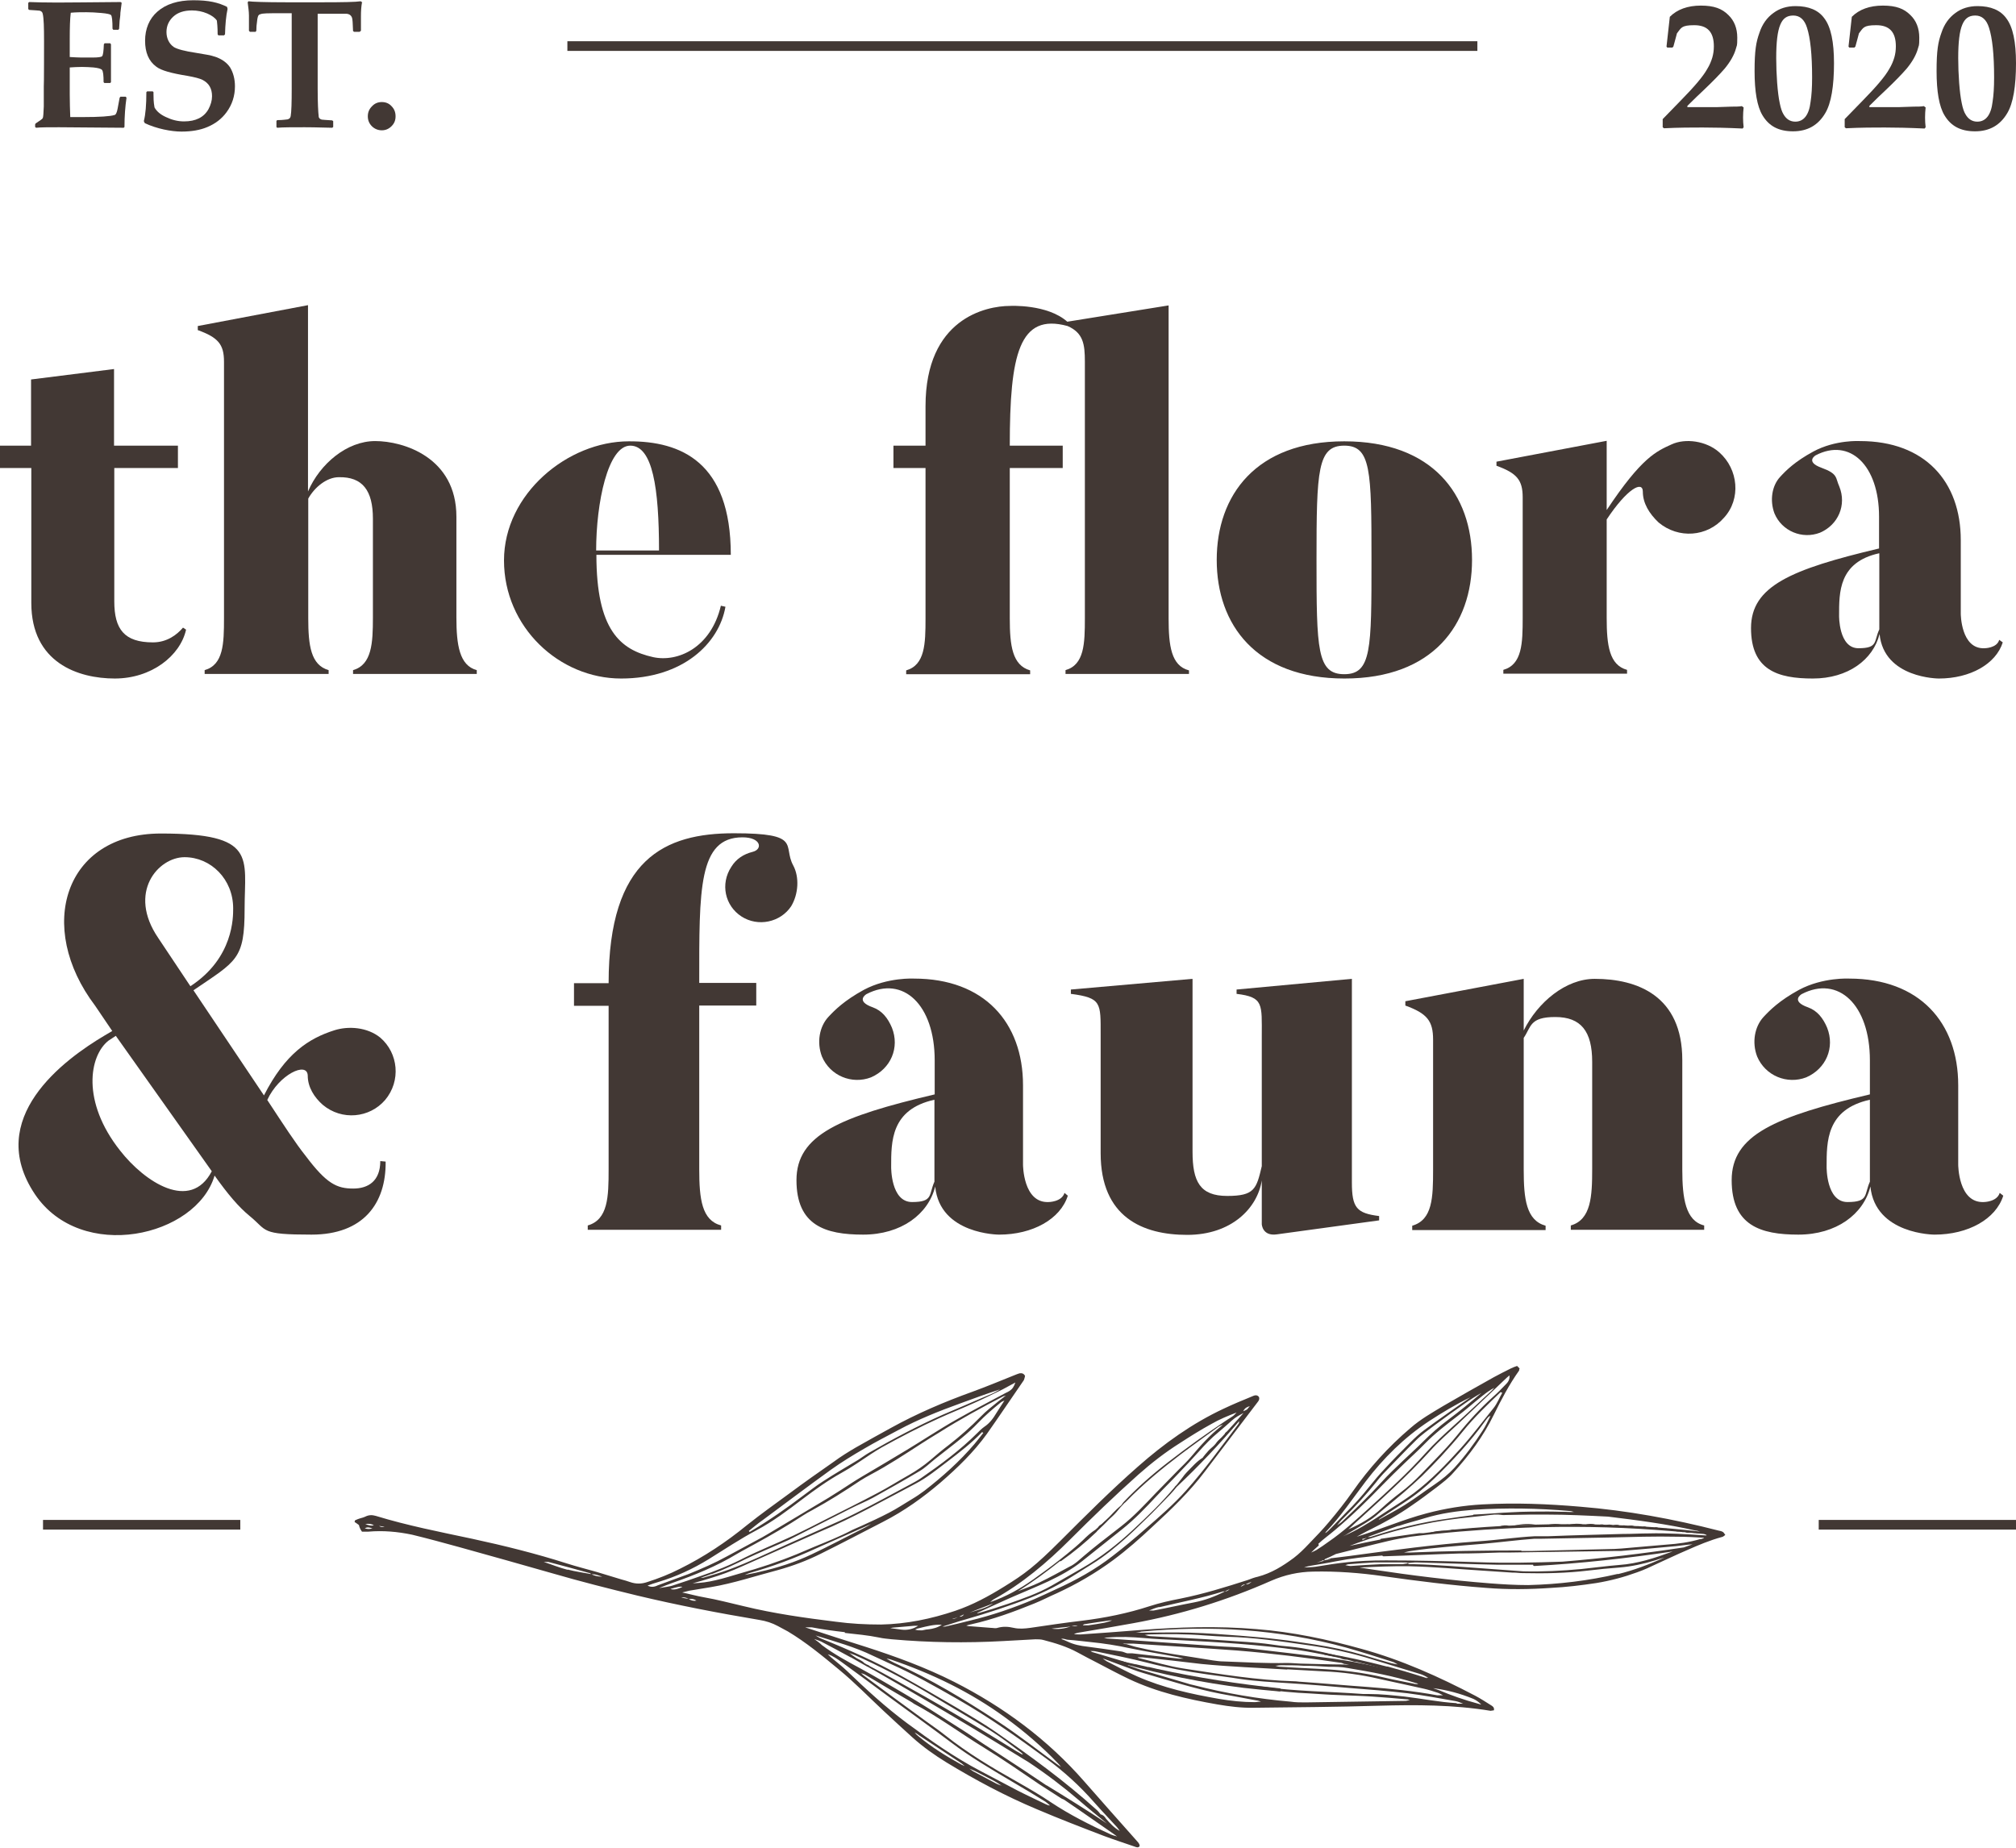
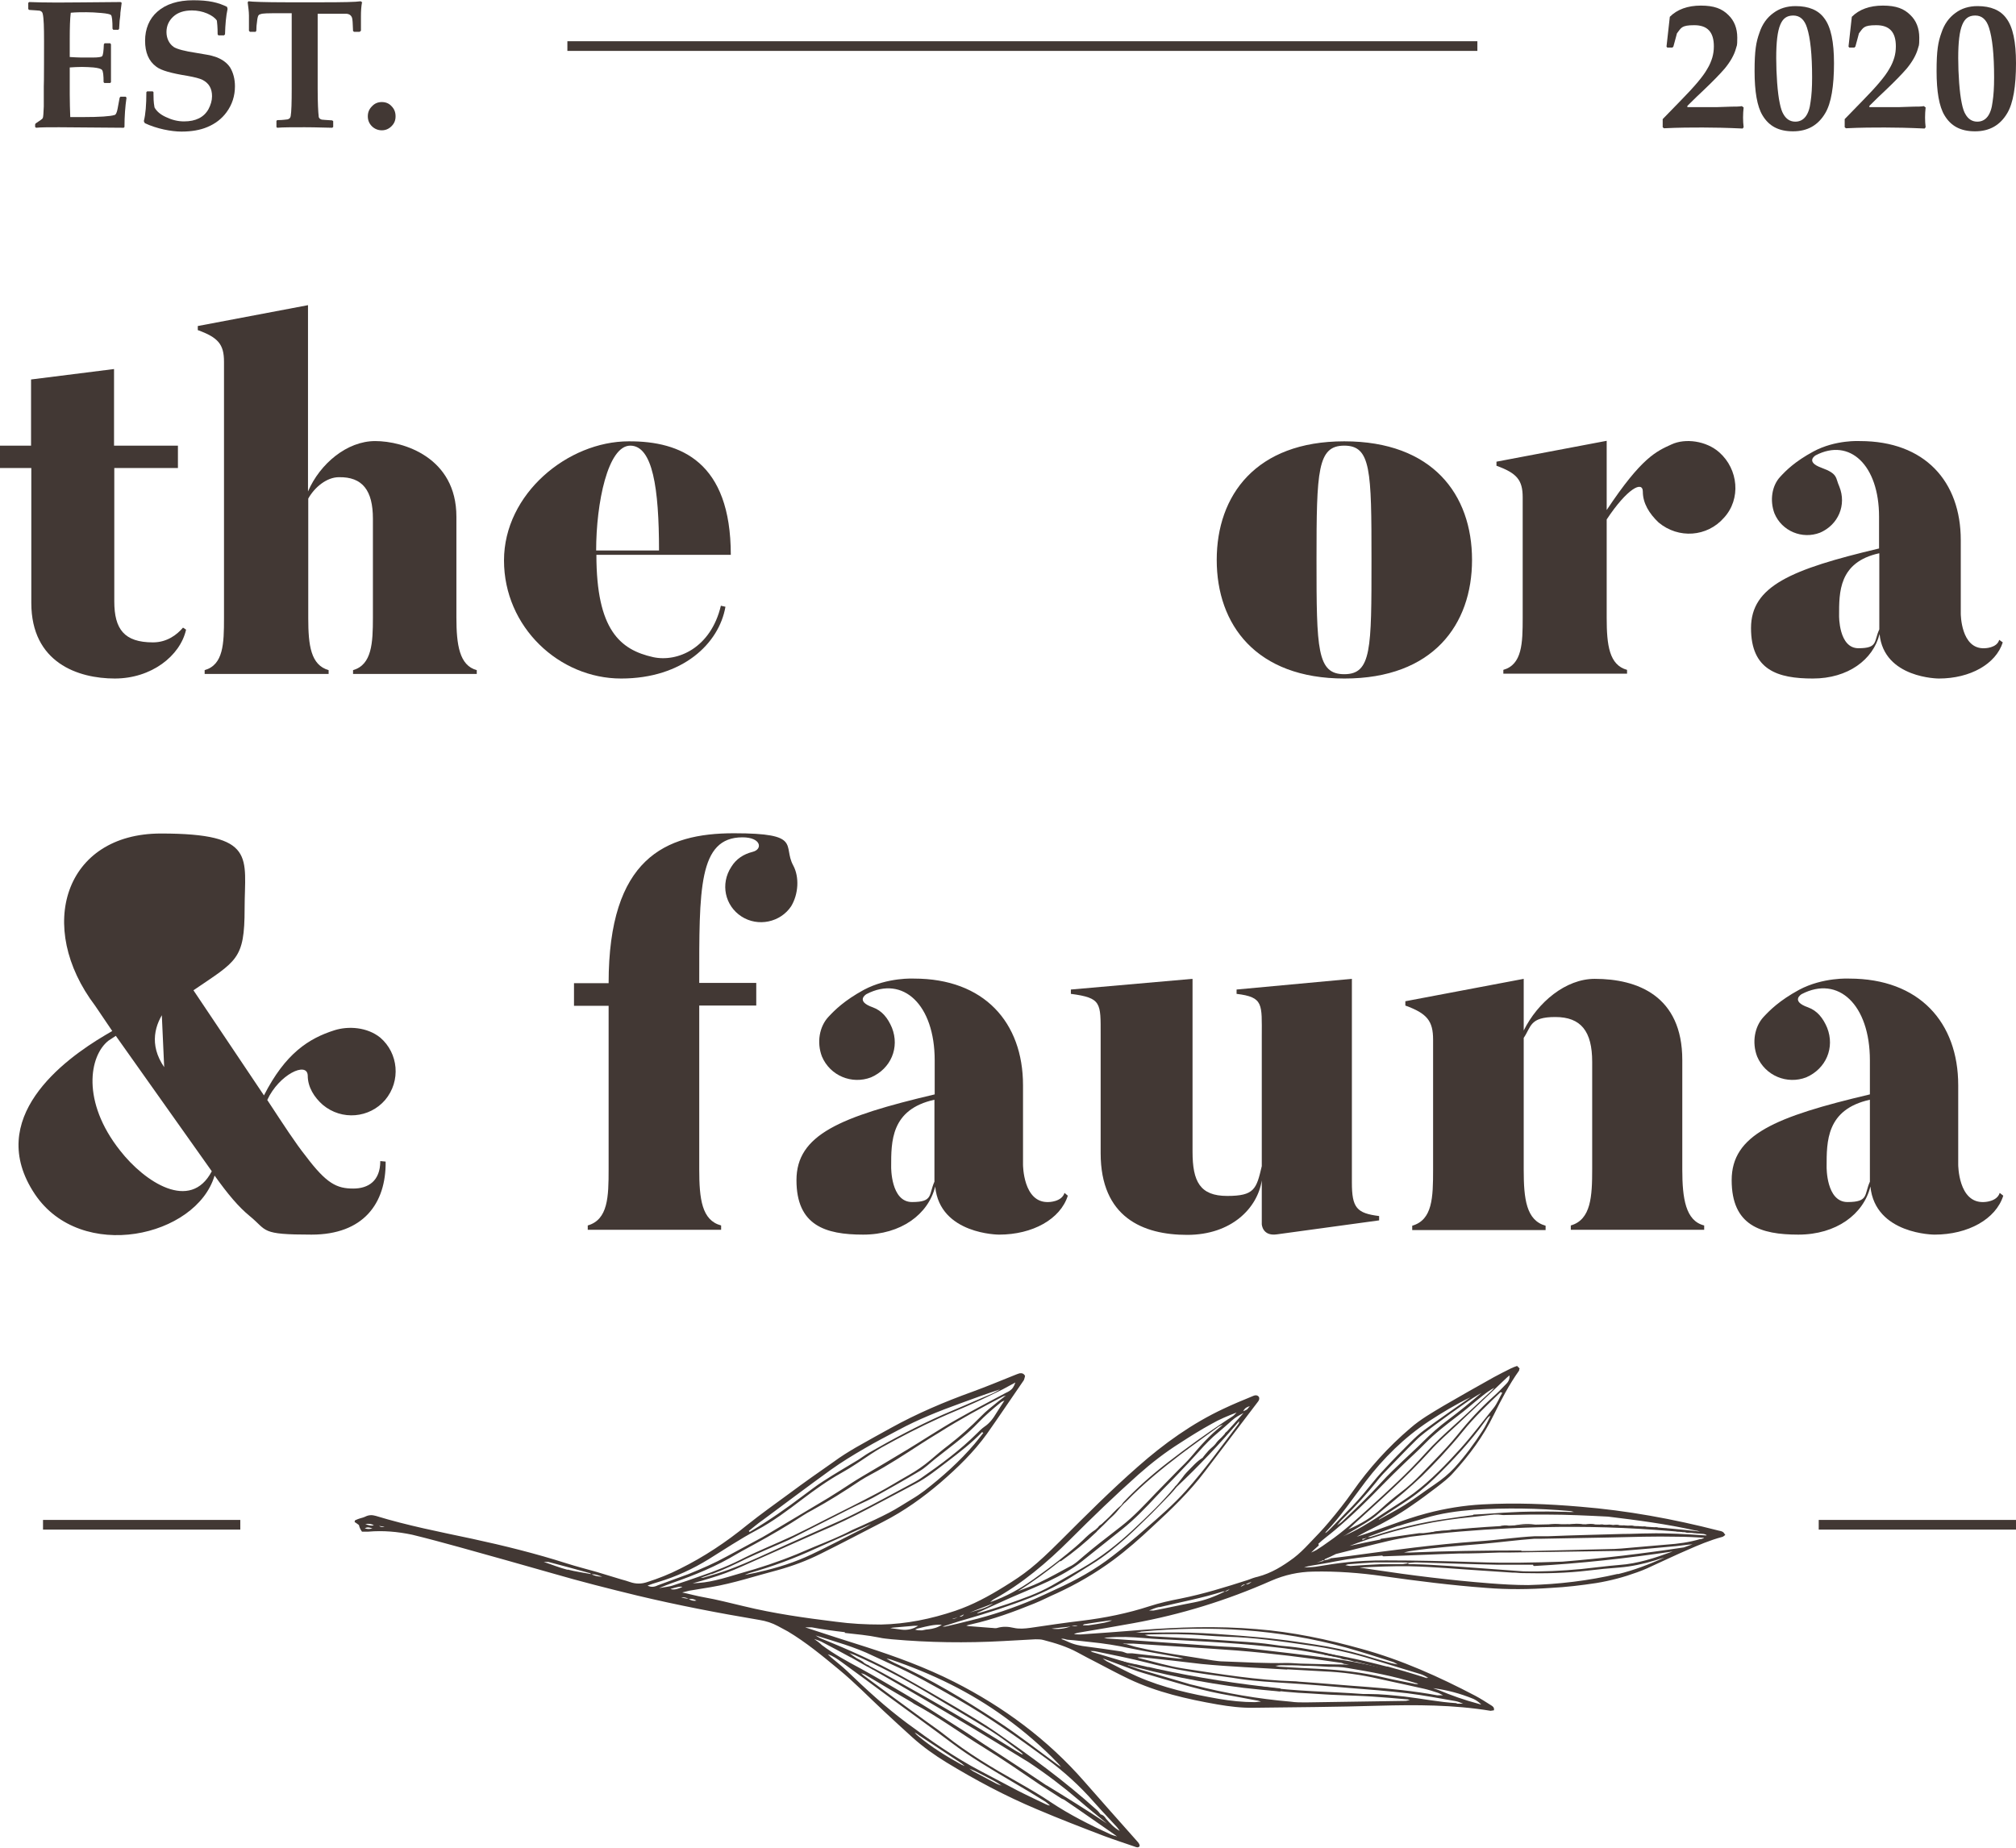
<svg xmlns="http://www.w3.org/2000/svg" id="Layer_2" version="1.1" viewBox="0 0 792 726.2">
  <defs>
    <style>
      .st0 {
        fill: #423834;
      }
    </style>
  </defs>
  <g id="Layer_1-2">
    <g>
      <path class="st0" d="M49.7,38.4c-.5,3.4-.8,7.2-.8,11.5l-.3.3-25.4-.2c-4.2,0-7.2,0-9,.2l-.4-.3v-1l.2-.4c1.7-1.1,2.7-1.8,2.8-2.1.2-.4.3-2,.4-4.6v-7.8c.1,0,.1-17.7.1-17.7,0-5.5-.1-9.1-.5-10.8-.1-.7-.5-1.1-1.2-1.3-.4,0-1.7-.2-4.1-.3l-.4-.3V1.1l.4-.3c2.4.1,6,.2,10.9.2s12.7-.1,25-.2l.4.3-.5,3.9c0,1.2-.2,2.3-.3,3.1l-.2,3.2-.3.4h-2l-.3-.4c0-3.2-.2-5-.6-5.4-.3-.3-1.5-.6-3.8-.8-2.2-.2-4.2-.3-5.9-.3s-4.1,0-6.1.2c-.3,2.4-.4,5.8-.4,10.2v7.2c1.8.1,3.3.2,4.5.2h4.6c2.1,0,3.3-.2,3.6-.5.4-.4.6-2,.7-4.7l.3-.4h2.2l.3.4c0,2.6,0,5,0,7.2s0,4.9,0,7.7l-.3.3h-2.3l-.3-.3c0-2.7-.2-4.3-.6-4.8-.4-.5-1.5-.8-3.4-1-1.4-.1-2.9-.2-4.5-.2s-3.3.1-4.8.2v10.6c0,3,.1,6,.2,8.9h4.8c6.8,0,11-.3,12.5-.8.3,0,.4-.2.6-.4.2-.3.5-1,.7-2.1l.8-4.3.3-.4h2.1l.3.4h0Z" />
      <path class="st0" d="M92.3,33.9c0,3.8-1.1,7.2-3.3,10.2-1.9,2.6-4.4,4.5-7.5,5.8-2.8,1.2-6.2,1.8-10.2,1.8s-9.7-1.1-14.4-3.3l-.4-.8c.7-2.7,1-6.5,1-11.4l.3-.3h2.2l.3.3v.8c0,1.3,0,3,.4,5.2.8,1.5,2.3,2.8,4.5,3.8,2.3,1.1,4.6,1.7,7.1,1.7,4.6,0,7.8-1.6,9.6-4.8.9-1.7,1.4-3.4,1.4-5.1,0-3-1.2-5.1-3.7-6.4-1.2-.6-3.2-1.1-6-1.6-6.2-1-10.3-2.1-12.2-3.6-3-2.2-4.4-5.6-4.4-10.2s1.6-8.6,4.8-11.4C65.2,1.6,69.9.1,76,.1s9.8.9,13.2,2.6l.2.8c-.6,2.8-.9,6.1-1,10l-.4.4h-2.2l-.3-.4c0-2.8-.2-4.6-.3-5.4-.7-1.1-2-2-3.8-2.8-1.9-.8-3.9-1.2-6-1.2-3.1,0-5.6.8-7.4,2.5-1.7,1.6-2.6,3.6-2.6,6s1,4.6,2.9,5.9c1.3.8,4.2,1.6,8.9,2.3.5.1,1.8.3,4.1.7,1.4.2,2.6.6,3.8,1,2.3.9,4.1,2.2,5.3,4,1.2,2,1.9,4.5,1.9,7.4h0Z" />
      <path class="st0" d="M142.2,1c-.3,1.7-.4,3.5-.4,5.3v5.8c-.1,0-.5.4-.5.4h-2.2l-.4-.3c-.1-3-.2-4.7-.4-5.2-.3-.9-1-1.5-2.2-1.6-.5,0-2.6,0-6.6,0h-4.7c0,.8,0,4.1,0,9.7v19.8c0,5.5.2,9.2.4,10.8,0,.7.5,1.1,1.2,1.3.3,0,1.7.2,4.1.3l.4.3v2.3l-.4.3c-2.3,0-5.9-.2-10.8-.2s-8.6,0-10.8.2l-.3-.3v-2.4l.3-.3c2.4,0,3.7-.3,4.1-.3.7-.2,1.1-.6,1.2-1.3.3-1.7.4-5.3.4-10.8V14.9c0-5.8,0-9,0-9.7h-5c-4.2,0-6.6,0-7.3.4-.4,0-.6.3-.8.5-.2.4-.4,1.1-.5,2.2-.2,1.2-.3,2.5-.3,3.8l-.3.4h-2.2l-.4-.4v-6c0-1.7-.3-3.4-.5-5.2l.3-.4c1.4.2,6.4.4,15,.4h14.1c8,0,13-.1,15-.4l.7.5h0Z" />
      <path class="st0" d="M150,40.1c1.5,0,2.8.5,3.8,1.6,1.1,1.1,1.6,2.4,1.6,4s-.5,2.8-1.6,3.9-2.4,1.6-3.8,1.6-2.8-.5-3.9-1.6c-1.1-1.1-1.6-2.4-1.6-3.9s.5-2.8,1.6-3.9c1.1-1.2,2.4-1.7,3.9-1.7h0Z" />
    </g>
    <g>
      <path class="st0" d="M685,42.2c-.3,2.7-.3,5.3,0,7.8l-.4.5c-6.4-.3-11.6-.4-15.7-.4s-9.3,0-15.2.3l-.5-.4v-3.2l7.1-7.3c5.3-5.4,8.8-9.5,10.4-12.4,1-1.6,1.6-3.2,2-4.5.4-1.4.6-2.8.6-4.4,0-5.6-2.5-8.3-7.7-8.3s-5.1,1.1-6.8,3.2c-.3,1-.7,2.8-1.4,5.2l-.4.4h-2l-.3-.4,1.3-11.7c2.9-2.9,7-4.4,12.2-4.4s8.3,1.2,10.8,3.7c2.3,2.2,3.5,5.2,3.5,8.9s-.2,2.9-.5,4.2c-.7,2.6-2.2,5.2-4.4,7.9-1.9,2.2-4.7,5.1-8.5,8.7-1.4,1.3-3.5,3.3-6.2,6v.5h6.3c1.8,0,3.5,0,5.1,0l6-.2c1.5,0,2.9,0,4-.2l.8.6h0Z" />
      <path class="st0" d="M720.5,24.8c0,9.1-1.1,15.7-3.4,19.6-2.8,4.8-7,7.2-12.7,7.2s-9.5-2.1-12-6.3c-2.1-3.5-3.1-9.3-3.1-17.4s.6-11.4,1.9-15c1.1-3.4,3-6,5.5-7.8,2.4-1.8,5.3-2.7,8.7-2.7,5.2,0,9,1.6,11.3,4.8,2.6,3.4,3.8,9.3,3.8,17.6h0ZM711.9,30.5c0-9.1-.7-15.6-2-19.6-1-3.2-2.8-4.8-5.4-4.8s-4.1,1.2-5.1,3.6c-1.1,2.6-1.6,6.9-1.6,13.1s.5,13.7,1.4,17.8c.4,2,.9,3.4,1.4,4.2,1.1,2,2.7,3,4.7,3,3.3,0,5.4-2.6,6-7.8.4-2.5.6-5.7.6-9.5h0Z" />
      <path class="st0" d="M756.5,42.2c-.3,2.7-.3,5.3,0,7.8l-.4.5c-6.4-.3-11.6-.4-15.7-.4s-9.3,0-15.2.3l-.5-.4v-3.2l7.1-7.3c5.3-5.4,8.8-9.5,10.4-12.4,1-1.6,1.6-3.2,2-4.5.4-1.4.6-2.8.6-4.4,0-5.6-2.5-8.3-7.7-8.3s-5.1,1.1-6.8,3.2c-.3,1-.7,2.8-1.4,5.2l-.4.4h-2l-.3-.4,1.3-11.7c2.9-2.9,7-4.4,12.2-4.4s8.3,1.2,10.8,3.7c2.3,2.2,3.5,5.2,3.5,8.9s-.2,2.9-.5,4.2c-.7,2.6-2.2,5.2-4.4,7.9-1.9,2.2-4.7,5.1-8.5,8.7-1.4,1.3-3.5,3.3-6.2,6v.5h6.3c1.8,0,3.5,0,5.1,0l6-.2c1.5,0,2.9,0,4-.2l.8.6h0Z" />
      <path class="st0" d="M792,24.8c0,9.1-1.1,15.7-3.4,19.6-2.8,4.8-7,7.2-12.7,7.2s-9.5-2.1-12-6.3c-2.1-3.5-3.1-9.3-3.1-17.4s.6-11.4,1.9-15c1.1-3.4,3-6,5.5-7.8,2.4-1.8,5.3-2.7,8.7-2.7,5.2,0,9,1.6,11.3,4.8,2.6,3.4,3.8,9.3,3.8,17.6h0ZM783.4,30.5c0-9.1-.7-15.6-2-19.6-1-3.2-2.8-4.8-5.4-4.8s-4.1,1.2-5.1,3.6c-1.1,2.6-1.6,6.9-1.6,13.1s.5,13.7,1.4,17.8c.4,2,.9,3.4,1.4,4.2,1.1,2,2.7,3,4.7,3,3.3,0,5.4-2.6,6-7.8.4-2.5.6-5.7.6-9.5h0Z" />
    </g>
    <rect class="st0" x="222.9" y="16.2" width="357.5" height="3.8" />
    <rect class="st0" x="16.9" y="597.2" width="77.5" height="3.8" />
    <rect class="st0" x="714.5" y="597.2" width="77.5" height="3.8" />
    <g>
      <path class="st0" d="M563.3,610.3h1.2c-.4,0-.8,0-1.2,0Z" />
      <path class="st0" d="M562.2,610.3h1.2-1.2Z" />
      <path class="st0" d="M561.1,610.3h1.2-1.2Z" />
      <path class="st0" d="M560,610.4h1.2c-.4-.1-.8,0-1.2,0Z" />
      <path class="st0" d="M558.9,610.4h1.2-1.2Z" />
      <path class="st0" d="M477.3,567.9c-1.2,1.9-2.7,3.6-4.7,4.8h0c1.3-1.9,2.8-3.6,4.7-4.8h0Z" />
      <path class="st0" d="M477.4,567.9c.5-1.4,1.6-2.4,2.8-3.2h0c-.6,1.4-1.7,2.4-2.8,3.2h0Z" />
      <path class="st0" d="M485.3,559.5c.2,0,.1,0,0,0,.1,0,.1-.2,0,0Z" />
      <path class="st0" d="M483.4,561.3c.1-.2.2-.5.4-.7.1,0,.2,0,.2.2-.2.2-.4.3-.6.5h0Z" />
      <path class="st0" d="M482.3,562.5c.4-.4.7-.8,1.1-1.1h0c-.4.3-.8.7-1.1,1.1h0Z" />
      <path class="st0" d="M482.3,562.4c-.4.4-.7.8-1.1,1.1h0c0-.6.6-.8,1.1-1.1h0Z" />
      <path class="st0" d="M481.2,563.6c-.4.4-.7.8-1.1,1.1h0c.4-.4.8-.7,1.1-1.1h0Z" />
      <path class="st0" d="M595,599.4c3-.7,5.9-.8,8.9-.2-2.9,0-5.9,0-8.9.2Z" />
      <path class="st0" d="M561.3,602.4c2.6-.9,5.3-1.1,8-.9-2.6.7-5.3,1-8,.9Z" />
      <path class="st0" d="M616.7,599c1.7-.3,3.4-.5,5.1,0-1.7.4-3.4.5-5.1,0Z" />
      <path class="st0" d="M608.3,599.1c1.7-.3,3.4-.5,5.1,0-1.7.3-3.4.4-5.1,0Z" />
      <path class="st0" d="M622.8,599.1c1.4-.4,2.7-.5,4,0-1.3.4-2.6.4-4,0Z" />
      <path class="st0" d="M589.1,599.8c1.2-.5,2.5-.6,3.8-.3-1.2.5-2.5.6-3.8.3Z" />
      <path class="st0" d="M569.2,601.5c1.2-.6,2.5-.7,3.8-.3-1.2.5-2.4.6-3.8.3Z" />
      <path class="st0" d="M627.9,599.2c1-.3,2-.4,2.9.2-.9.3-1.9.3-2.9-.2Z" />
      <path class="st0" d="M630.8,599.3c1-.4,2-.4,2.9.2-.9.3-1.9.3-2.9-.2Z" />
      <path class="st0" d="M633.7,599.4c1-.4,2-.4,2.9.2-1,.4-2,.4-2.9-.2Z" />
      <path class="st0" d="M642.3,599.9c1-.4,2-.3,2.9.2-1,.3-1.9.3-2.9-.2Z" />
      <path class="st0" d="M646.9,603c-1,.2-2,.4-2.9-.2.9-.2,1.9-.3,2.9.2Z" />
      <path class="st0" d="M652,603.1c-1,.2-2,.3-2.9-.2.9-.2,1.9-.3,2.9.2Z" />
      <path class="st0" d="M636.6,599.6c1-.4,2-.4,2.9.2-1,.3-2,.3-2.9-.2Z" />
      <path class="st0" d="M639.4,599.7c1-.4,2-.4,2.9.2-.9.3-1.9.3-2.9-.2Z" />
      <path class="st0" d="M653.4,600.7c.9-.2,1.7-.2,2.5.4-.9.2-1.8.2-2.5-.4Z" />
      <path class="st0" d="M574.1,601.1c.9-.5,1.8-.6,2.7-.3-.8.5-1.8.6-2.7.3Z" />
      <path class="st0" d="M657.6,601.2c.9-.2,1.7-.2,2.5.4-.9.2-1.8.2-2.5-.4Z" />
      <path class="st0" d="M581.6,600.5c.9,0,1.8-.2,2.7-.3-.9.4-1.8.6-2.7.3Z" />
      <path class="st0" d="M661.8,601.7c.9-.2,1.7-.2,2.5.4-.9.2-1.8.3-2.5-.4Z" />
      <path class="st0" d="M577.8,600.8c.9-.5,1.8-.5,2.7-.3-.8.5-1.7.6-2.7.3Z" />
      <path class="st0" d="M585.3,600.2c.9,0,1.8-.2,2.7-.3-.8.4-1.7.5-2.7.3Z" />
      <path class="st0" d="M645.2,600c.7-.3,1.3-.3,1.8.2-.6-.1-1.2-.1-1.8-.2Z" />
      <path class="st0" d="M648,600.1c.6,0,1.2,0,1.8.2-.6.3-1.2.3-1.8-.2Z" />
      <path class="st0" d="M649.8,600.3c.6-.3,1.3-.3,1.8.2-.6.2-1.2.3-1.8-.2Z" />
      <path class="st0" d="M654.8,603.3c-.6,0-1.2,0-1.8-.2.6.1,1.2.1,1.8.2Z" />
      <path class="st0" d="M651.6,600.5c.6-.3,1.3-.2,1.8.2-.6.2-1.2.2-1.8-.2Z" />
      <path class="st0" d="M655.8,601c.7-.3,1.3-.2,1.8.2-.6.3-1.2.3-1.8-.2Z" />
      <path class="st0" d="M660,601.6c.6,0,1.2,0,1.8.2-.6.3-1.2.2-1.8-.2Z" />
      <path class="st0" d="M666,602.3c.7-.4,1.3-.3,1.8.2-.6,0-1.2-.2-1.8-.2Z" />
      <path class="st0" d="M664.6,603.7c-.6,0-1.2,0-1.8-.2.5,0,1.1,0,1.8.2Z" />
      <path class="st0" d="M664.2,602.1c.7-.3,1.3-.3,1.8.2-.5,0-1.2,0-1.8-.2Z" />
      <path class="st0" d="M573,601.2h1.2c-.4-.1-.8,0-1.2,0Z" />
-       <path class="st0" d="M576.7,600.8h1.2-1.2Z" />
      <path class="st0" d="M580.5,600.5h1.2-1.2Z" />
      <path class="st0" d="M584.2,600.2h1.2c-.4-.1-.8,0-1.2,0Z" />
      <path class="st0" d="M588,599.9h1.2-1.2Z" />
      <path class="st0" d="M592.8,599.5h1.2-1.2Z" />
      <path class="st0" d="M593.9,599.5h1.2c-.4,0-.8,0-1.2,0Z" />
      <path class="st0" d="M603.9,599.2h1.2-1.2Z" />
      <path class="st0" d="M605,599.2h1.2c-.5-.1-.9-.1-1.2,0Z" />
      <path class="st0" d="M606.1,599.1h1.2-1.2Z" />
      <path class="st0" d="M607.2,599.1h1.2-1.2Z" />
      <path class="st0" d="M613.3,599.1h1.2-1.2Z" />
      <path class="st0" d="M614.5,599.1h1.2-1.2Z" />
      <path class="st0" d="M615.6,599.1h1.2c-.5,0-.9,0-1.2,0Z" />
      <path class="st0" d="M522.6,612.5c-.3.2-.6.3-.9.5.1-.5.4-.6.9-.5Z" />
      <path class="st0" d="M621.8,599.1h1.2-1.2Z" />
      <path class="st0" d="M626.8,599.2h1.2-1.2Z" />
      <path class="st0" d="M640.7,603h-1.2,1.2Z" />
      <path class="st0" d="M641.8,603h-1.2,1.2Z" />
      <path class="st0" d="M642.9,602.9h-1.2c.4,0,.8,0,1.2,0Z" />
      <path class="st0" d="M644,602.9h-1.2,1.2Z" />
      <path class="st0" d="M669.6,603.7h-1.2c.5,0,.9,0,1.2,0Z" />
      <path class="st0" d="M668.5,603.8h-1.2,1.2Z" />
      <path class="st0" d="M666.8,603.6h-1.2,1.2Z" />
      <path class="st0" d="M665.7,603.6h-1.2,1.2Z" />
      <path class="st0" d="M662.8,603.5h-1.2,1.2Z" />
      <path class="st0" d="M661.7,603.5h-1.2,1.2Z" />
      <path class="st0" d="M659.9,603.3h-1.2c.4.1.8.1,1.2,0Z" />
      <path class="st0" d="M658.8,603.4h-1.2,1.2Z" />
      <path class="st0" d="M657,603.2h-1.2,1.2Z" />
      <path class="st0" d="M655.9,603.2h-1.2c.5,0,.9,0,1.2,0Z" />
      <path class="st0" d="M648,603h-1.2c.4,0,.8,0,1.2,0Z" />
      <path class="st0" d="M653.1,603.1h-1.2,1.2Z" />
      <path class="st0" d="M649.1,603h-1.2,1.2Z" />
      <path class="st0" d="M647,600.2h1.2c-.5-.1-.9,0-1.2,0Z" />
      <path class="st0" d="M657.7,603.4c-.2,0-.5-.2-.7-.2.2,0,.5,0,.7.2Z" />
      <path class="st0" d="M660.6,603.5c-.2,0-.5-.2-.7-.2.2.1.4.2.7.2Z" />
      <path class="st0" d="M667.4,603.8c-.2,0-.5-.2-.7-.2.2.1.5.1.7.2Z" />
      <path class="st0" d="M588.7,595c.6,0,1.3-.4,1.9-.4,5-.2,10-.3,15-.4.6,0,1.3.2,1.9.3-.6,0-1.1.3-1.7.3-5.1.2-10.2.3-15.2.5-.6,0-1.2-.3-1.9-.3h0Z" />
      <path class="st0" d="M612.6,594.5c1.4-.5,2.7-.5,4,0-1.4.4-2.7.5-4,0Z" />
      <path class="st0" d="M608.6,594.4c1.4-.4,2.7-.5,4,0-1.3.4-2.7.5-4,0Z" />
      <path class="st0" d="M621.4,594.2c.2,0,.5,0,.7.2,0,.2.2.3.2.5-1,.4-2,.4-2.9-.2.3-.2.6-.3.9-.5.4,0,.7,0,1.1,0h0Z" />
      <path class="st0" d="M618.5,594.1c.3.2.6.4.9.7-1,.4-2,.4-2.9-.2.7-.2,1.4-.3,2-.5h0Z" />
      <path class="st0" d="M607.5,594.5h1.2c-.4,0-.8,0-1.2,0Z" />
      <path class="st0" d="M537.4,615.2h1.2-1.2Z" />
      <path class="st0" d="M536.3,615.2h1.2-1.2Z" />
      <path class="st0" d="M535.2,615.3h1.2-1.2Z" />
      <path class="st0" d="M534.1,615.3h1.2-1.2Z" />
      <path class="st0" d="M434.9,597.4c1.6-2.1,3.3-4.1,5.4-5.7-1.3,2.3-3.2,4.2-5.4,5.7Z" />
      <path class="st0" d="M431.4,600.3c.3-1,1.2-1.2,2-1.7-.3,1.1-1.2,1.3-2,1.7Z" />
      <path class="st0" d="M433.4,598.8c.2-.9.9-1.1,1.5-1.4-.2.8-.9,1-1.5,1.4Z" />
      <path class="st0" d="M425.3,711.1c1.9.4,3.2,1.9,4.7,2.9.9.6,1.7,1.5,2.5,2.2-2.6-1.4-5.1-3-7.2-5.1h0Z" />
      <path class="st0" d="M418.5,706.9c2.2.5,3.9,2.1,5.8,3.2.4.2.7.7,1,1-1.9-.4-3.3-1.9-5-2.8-.6-.3-1.2-.9-1.8-1.4h0Z" />
      <path class="st0" d="M439.1,721.1c-.2,0-.3.2-.5.2-.6-.5-1.1-1.1-1.7-1.6s-1.1-1.1-1.7-1.7c1.1.6,2.1,1.1,3.2,1.7.2.5.5,1,.7,1.4h0Z" />
      <path class="st0" d="M432.5,716.2c.3.2.6.5,1,.7-.4-.2-.7-.5-1-.7Z" />
      <path class="st0" d="M433.4,716.9c.3.2.6.5,1,.7-.4-.3-.7-.5-1-.7Z" />
      <path class="st0" d="M434.3,717.5c.3.2.6.5,1,.7-.4-.3-.7-.5-1-.7Z" />
      <path class="st0" d="M356.6,663.4c.5.3,1.1.6,1.6.9-.5-.3-1.1-.6-1.6-.9Z" />
      <path class="st0" d="M355,662.5c.5.3,1.1.6,1.6.9-.5-.3-1-.6-1.6-.9Z" />
      <path class="st0" d="M353.4,661.7c.5.3,1.1.6,1.6.9-.5-.3-1-.6-1.6-.9Z" />
      <path class="st0" d="M358.1,664.2c.5.3,1.1.6,1.6.9-.5-.3-1-.6-1.6-.9Z" />
      <path class="st0" d="M359.7,665.1c.5.3,1.1.6,1.6.9-.5-.3-1-.6-1.6-.9Z" />
      <path class="st0" d="M361.3,665.9c.5.3,1.1.6,1.6.9-.5-.3-1.1-.6-1.6-.9Z" />
      <path class="st0" d="M362.9,666.7c.5.3,1.1.6,1.6.9-.6-.3-1.1-.6-1.6-.9Z" />
      <path class="st0" d="M366.9,669.1c.5.3,1.1.6,1.6.9-.5-.4-1.1-.7-1.6-.9Z" />
      <path class="st0" d="M347.8,658.5c.3.2.6.5,1,.7-.3-.2-.7-.4-1-.7Z" />
      <path class="st0" d="M364.4,667.6c.3.2.6.5,1,.7-.3-.3-.7-.5-1-.7Z" />
      <path class="st0" d="M366,668.4c.3.2.6.5,1,.7-.4-.2-.7-.5-1-.7Z" />
      <path class="st0" d="M368.5,669.9c.3.2.6.5,1,.7-.4-.3-.7-.5-1-.7Z" />
      <path class="st0" d="M370.9,671.4c.3.2.6.5,1,.7-.3-.3-.6-.5-1-.7Z" />
      <path class="st0" d="M371.9,672c.3.2.6.5,1,.7-.4-.2-.7-.5-1-.7Z" />
      <path class="st0" d="M377,675.4l1,.7-1-.7Z" />
      <path class="st0" d="M377.9,676c.3.2.6.5,1,.7-.3-.2-.7-.5-1-.7Z" />
      <path class="st0" d="M365.3,668.2c.2,0,.5,0,.7.2-.2,0-.4-.1-.7-.2Z" />
      <path class="st0" d="M503,663.4c-16.3-1.7-32.6-4.2-48.6-7.7-1-.2-2-.5-3-.7-.1,0-.2,0-.4,0-1.6-.4-3.2-.7-4.8-1.1-.1,0-.2,0-.3,0-1.7-.4-3.5-.8-5.2-1.2-.5,0-.7.7-.2.8,15.8,4.4,32,7.7,48.2,9.7,4.6.5,9.3,1,14,1.4.7,0,.9-.9.3-1h0Z" />
      <path class="st0" d="M448.9,654.8c-.2,0-.5-.2-.7-.2.2.1.5.2.7.2Z" />
      <path class="st0" d="M443.8,653.7c-.2,0-.5-.2-.7-.2.2,0,.5,0,.7.2Z" />
      <path class="st0" d="M331.9,641.6c4.5.5,9,.9,13.4,1.8,1.7.4,3.4.5,5.1.7,14.5,1.3,29.1,1.5,43.6.7,4.3-.2,8.5-.5,12.8-.7,1,0,2.2,0,3.2.3,4.6,1.2,9.2,2.6,13.4,4.9,2.5,1.4,5.1,2.7,7.6,4,4.2,2.2,8.3,4.4,12.5,6.4,11,5.2,22.8,7.9,34.8,10,4.7.8,9.5,1.4,14.2,1.3,16.4-.2,32.7-.3,49.1-.8,14.7-.4,29.4-.4,44,2,.4,0,.9-.2,1.3-.2.2-1.1-.4-1.5-1-1.9-2.1-1.3-4.2-2.7-6.3-3.8-14.3-7.5-29-14.1-44.6-18.4-13.6-3.8-27.3-6.7-41.4-7.8-15.4-1.3-30.7-.8-46.1.4-7.7.6-15.4,1.2-23.1,1.7-.8,0-1.7,0-2.5-.2.6-.2,1.2-.4,1.8-.5,7.1-1.2,14.3-2.4,21.4-3.7,18.8-3.4,36.9-9,54.3-16.7,5.3-2.3,10.7-3.5,16.5-3.6,9.2-.2,18.4.5,27.5,1.8,13.4,1.9,26.9,3.6,40.4,4.6,8.5.7,17.1.6,25.6,0,5.9-.3,11.8-1,17.7-1.9,5.5-.9,10.8-2.3,16-4.2,2.6-.9,5.2-2.1,7.7-3.3,4-1.8,7.9-3.7,11.9-5.4,4.5-2,9-3.9,13.8-5.2.4,0,.8-.5,1.3-.8-.4-.5-.6-1-1-1.2-.5-.3-1.1-.4-1.6-.5-17.9-4.6-36-7.9-54.4-9.4-12.8-1.1-25.6-1.6-38.4-.9-7.4.4-14.7,1.6-21.9,3.5-9.5,2.5-18.6,6.5-27.5,9.2,1.5-.8,3.4-1.9,5.3-2.8,5.6-2.8,11.1-5.8,16.2-9.4,3.4-2.3,6.7-4.8,10-7.3,2.3-1.8,4.6-3.5,6.5-5.7,6.2-6.8,11.7-14.2,15.8-22.6,3-6.1,6.1-12,10-17.5,0-.2,0-.5.2-.8l-1-1c-.9.3-1.7.6-2.5,1-2.2,1.1-4.4,2.2-6.6,3.4-6.6,3.7-13.2,7.4-19.7,11.2-4.5,2.7-9.1,5.3-13.1,8.8-8.7,7.4-16.3,15.8-22.8,25.1-2.8,4-5.9,7.9-9.1,11.7-2.5,3-5.3,5.9-8,8.7-1.9,2-3.8,3.9-5.9,5.5-4.3,3.2-8.8,6-14.1,7.4-1.4.3-2.7.8-4,1.3-8.7,2.8-17.4,5.5-26.4,7.3-4.1.8-8.2,1.7-12.2,3-8.6,2.8-17.5,4.6-26.5,5.7-6.8.8-13.5,1.8-20.3,2.8-2.2.3-4.4.5-6.6,0-2.1-.5-4.2-.6-6.3,0-.8.3-1.8,0-2.7,0-2.5-.2-5.1-.4-7.6-.6-.5,0-1,0-2-.3,1-.3,1.5-.4,2-.5,8.5-1.9,16.7-4.9,24.8-8.2,3-1.2,5.8-2.7,8.8-4,7.8-3.6,15.2-7.9,22.1-13,5.4-4,10.5-8.5,15.4-13.1,7.4-6.8,14.6-13.7,20.7-21.8,6.9-9,13.7-18.1,20.6-27.1.5-.6.9-1.2.6-2.1-.8-1.1-1.9-.6-2.8-.2-3.7,1.5-7.5,3.1-11.1,4.8-12.4,5.8-23.4,13.7-33.6,22.7-10.6,9.3-20.5,19.2-30.5,29.2s-14,13-22.1,18c-6.1,3.8-12.4,7.2-19.2,9.5-9.5,3.2-19.2,5.2-29.2,5.4-5.9,0-11.8-.3-17.7-1.1-12.2-1.5-24.3-3.2-36.2-6.1-5.2-1.2-10.4-2.6-15.6-3.5-2.9-.5-5.7-1.3-8.6-1.9.9-.2,1.9-.5,2.8-.7,2.8-.5,5.7-.9,8.5-1.4,8.9-1.5,17.5-4.4,26.3-6.7,5.8-1.6,11.4-3.7,16.8-6.4,8.3-4.1,16.4-8.4,24.6-12.6,8.2-4.2,15.6-9.5,22.5-15.4,6.7-5.8,13-11.9,18.2-19.1,4.8-6.8,9.4-13.7,14.1-20.5.2-.3.4-.5.5-.8.2-.5.3-1.1.4-1.5-.6-1.1-1.4-1.1-2.2-1-.6.2-1.2.4-1.9.7-5.5,2.2-11,4.5-16.5,6.5-11.1,4-21.9,8.6-32.2,14.3-4.6,2.5-9.2,5.1-13.8,7.7-2.9,1.7-5.8,3.5-8.5,5.5-5.9,4.1-11.7,8.2-17.5,12.5-5.6,4.1-11.2,8.1-16.6,12.4-8.2,6.7-16.9,12.5-26.4,17.2-4.1,2.1-8.4,3.8-12.8,5.2-2.3.8-4.5.8-6.8,0-1.1-.4-2.2-.7-3.3-1-3.3-1-6.6-2-9.9-3-3.9-1.1-7.8-2.1-11.6-3.3-12.2-3.9-24.7-7-37.2-9.7-12.7-2.7-25.5-5.2-37.9-9-1.4-.4-2.7-.4-4.1.3-.6.3-1.4.5-2.1.7-.6.2-1.2.4-1.8.7-.2,0-.2.4-.3.7.6.4,1.2.8,1.7,1.2.2.9.6,1.8,1.2,2.6.8,0,1.6,0,2.5,0,5.8-.5,11.5,0,17.2,1.2,6.2,1.5,12.4,3.2,18.6,4.9,12.2,3.4,24.4,6.8,36.6,10.3,11,3.2,22.1,6,33.2,8.7,15.9,3.8,32,6.9,48.1,9.6,2.5.4,5,1.2,7.2,2.4,1.3.7,2.6,1.4,3.9,2.1,7.2,4.3,13.7,9.7,20.1,15,6.2,5.1,11.8,10.9,17.7,16.4,3.7,3.4,7.3,6.8,11.1,10.2,4.1,3.7,8.6,6.9,13.3,9.8,11.5,7,23.3,13.3,35.7,18.5,8.7,3.7,17.5,7.1,26.4,10.5,4,1.5,8.1,2.8,12.1,4.2.6.2,1.2.5,1.8-.2.1-.9-.6-1.5-1.1-2.1-6.9-7.8-13.8-15.5-20.6-23.3-14.4-16.5-31.7-29.3-51.2-39.2-11.1-5.6-22.8-9.9-34.6-13.7-8-2.5-16-5.1-23.9-7.7.9,0,1.8,0,2.6,0,4.2.8,8.6,1.4,13,1.9h0ZM528.5,615c.5-.2,1-.4,1.5-.4,3.3-.3,6.5-.5,9.8-.7,3.6,0,7.2,0,10.8,0s1.6.2,2.4.2c1.3,0,2.6-.3,3.9-.2,10.4.3,20.8.7,31.2.9,4.7,0,9.5,0,14.2,0,0,.2,0,.5.5.5,18.2-1,36.3-3,54.3-5.7-6.8,2.5-13.7,4.8-21,5.3-5,.4-9.9,1.1-14.9,1.6-7.6.7-15.2,1.1-22.8.9h0c-9.6-.7-19.2-1.4-28.8-2.1-4.7-.3-9.3-.6-13.9-.7h-2.1l-.5-.3c-.7,0-1.4.2-2.2.3h-.2c-2.8,0-5.7,0-8.5,0-3.9.2-7.7.4-11.6.7-.6,0-1.3-.2-2-.3h0ZM635.6,618.4c-11.6,2.7-23.3,4.1-35.2,4.4-5.1,0-10.2-.3-15.3-.7-15.3-1.2-30.6-3.1-45.8-5.4-1.7-.3-3.5-.5-5.2-.8,6.5-.3,13-.6,19.5-.5,9.5.2,19,1.1,28.5,1.7,4,.3,8,.5,12,.8h.5c1.2,0,2.4.2,3.6.2s.2,0,.3,0c8.5.2,17,0,25.4-1,4.1-.5,8.2-.9,12.3-1.2,4.8-.4,9.4-1.4,14-2.8,1.2-.4,2.4-.8,3.7-1.1-5.9,2.6-12,5-18.3,6.5h0ZM668,604.7c-4.3,1.3-8.8,1.9-13.3,2.2-5,.4-10,.9-15,1.3-1.8.2-3.6.3-5.4.4-10.9.3-21.8.5-32.7.8h-3.8c0,0-.2-.2-.3-.2-14.4,0-28.9.2-43.3.8-.9,0-1.8,0-2.6,0,.9-.2,1.8-.5,2.7-.6,9.3-1.4,18.8-2,28.2-2.8,6.8-.6,13.5-1.5,20.3-2,.8,0,1.7,0,2.5,0s0,0,.2,0c9-.2,17.9-.3,26.9-.5,8.8-.2,17.7-.5,26.5-.3,3.5,0,7,.2,10.6.4-.4.4-1,.4-1.5.6h0ZM670.4,603.3c0,0-.2,0-.2,0-7.5-.5-15-1-22.6-.8-3.1,0-6.2.2-9.3.2s-.4,0-.6,0c-9.8.3-19.5.5-29.3.9-1,0-2,0-3,0h-.2c-.8,0-1.5,0-2.2,0-7.4.4-14.7,1.5-22.1,2-17.1,1.2-34,3.5-51,5.8-2.4.3-4.9.6-7.3.9,0,.4-.4.6-.9.5-.5,0-1,.2-1.5.3,0,0,.2-.3.3-.5,1.5-.6,2.9-1.3,4.3-2,6.8-1.7,13.7-3.5,20.5-5.1,2.9-.7,5.8-1.2,8.8-1.7,12.9-1.6,25.9-2.7,38.8-3.3,17-.8,34.1-.8,51.2.2,8.3.5,16.7,1.2,25,2,.4,0,.8.2,1.3.4h0ZM666.3,601.4c.6,0,1.1.3,1.7.4-15.2-1.8-30.6-2.7-45.9-2.9-17-.2-34.1.5-51,2.1-4,.4-8,.9-11.9,1.4-.3,0-.7,0-1,0-.2,0-.4,0-.6,0-5,.7-10,1.4-15,2.2-.2,0-.3.2-.3.3-4,.8-8.1,1.6-12.1,2.5,1.1-.4,2.1-.8,3.2-1.2,13-4.6,26.2-8,39.9-9.6,4.6-.5,9.1-1,13.7-1.5h0c2.1,0,4.3,0,6.4,0,4.7,0,9.5,0,14.2,0,8,0,16.1.4,24.1.8,11.5,1.4,23.1,2.9,34.5,5.5h0ZM549.4,599.6c3.4-1.2,6.9-2,10.4-3.1,6.2-1.9,12.7-2.8,19.2-3.3,12.6-.8,25.2-.6,37.7.5.6,0,1.2.3,1.8.4-3.5,0-7-.2-10.4-.2s-9.6,0-14.4.3c-4.9.2-9.8.7-14.7.9-.2,0-.2,0-.3.2-3.3.4-6.6.9-9.9,1.4-10.4,1.4-20.5,3.9-30.4,7.2-.3,0-.7,0-1.1,0,4-1.4,8-3,12.1-4.4h0ZM537,604.2l-1.7.9c0,0,0-.3-.2-.4.7-.1,1.3-.3,1.9-.5h0ZM520,613c0,0,0,.2,0,.3-.8.2-1.7.4-2.7.7.9-.3,1.8-.7,2.6-1h0ZM514.4,615.3c3.4-.6,6.8-1.1,10.2-1.8,6.1-1.2,12.3-1.9,18.5-2.3,0,.2.2.3.4.3,9.8-.3,19.7-.8,29.5-1.1,5.5,0,10.9-.2,16.4-.4h3.5c.3,0,.5,0,.8,0,13.5-.2,27.1-.4,40.6-.6.8,0,1.6,0,2.5,0,7.2-.6,14.4-1.2,21.6-1.9,2.2-.2,4.3-.6,6.5-.7-1.1.4-2.3.8-3.4,1.2-15.8,2.4-31.8,4.3-47.7,5.6-11.2.4-22.3.6-33.5.2-11.9-.4-23.8-.7-35.8-.7s-18.5,1-27.7,2.5c-1.5.2-3,.2-4.5.3.7-.2,1.4-.5,2.1-.6h0ZM585.6,556.2c-1.1,2.2-2,4.2-3.2,6-3.3,5.1-6.9,10-11,14.5-2.3,2.5-4.9,4.6-7.7,6.5-4,2.7-7.8,5.6-11.8,8.1-3.3,2.1-6.8,3.9-10.2,5.8v-.2c3.3-2.2,6.8-4.5,10.2-6.7,4.2-2.7,8.1-5.9,11.7-9.4,7.2-7,14-14.3,19.9-22.5.4-.6.9-1.2,1.4-1.7,0,0,.3,0,.7-.4h0ZM590.2,547.2c-1.2,2.1-2,4.2-3.4,6-4.3,5.3-8.4,10.8-12.9,15.8-5.7,6.3-11.6,12.5-18.5,17.7-3,2.2-6.2,4.3-9.4,6.3-3.5,2.3-7,4.6-10.6,6.7-2.5,1.5-5.2,2.8-7.9,4,.8-.4,1.6-.8,2.3-1.3,2.8-1.7,5.7-3.3,8.4-5.1,1.6-1,3-2.3,4.4-3.5,3-2.5,6-4.9,8.9-7.4,2.4-2.1,4.8-4.2,7.1-6.4,2.5-2.5,5-5,7.4-7.6,3-3.3,6-6.6,8.7-10,4.5-5.6,9.7-10.5,14.8-15.4.2,0,.3.2.7.2h0ZM591.5,544c-1.6,1.7-3.2,3.3-4.9,4.8-5.1,4.6-9.8,9.7-14.1,15.1-2.6,3.2-5.5,6.3-8.4,9.3-1.8,1.9-3.7,3.8-5.5,5.7-2.7,2.8-5.5,5.4-8.6,7.7-2.5,1.9-4.9,3.9-7.2,6-3.8,3.6-8.2,6.2-13.1,8.3.8-.7,1.6-1.4,2.4-2.2,10.2-9.3,20.5-18.4,29.8-28.7,3.4-3.8,7.3-7.1,11-10.6,6-5.7,11.9-11.3,17.9-17,.7-.7,1.4-1.3,2.2-2,.2,1.8-.7,2.8-1.5,3.6h0ZM569,557.8c-3.5,2.6-6.8,5.5-9.8,8.5s-5.5,5.2-8.2,7.8c-2.8,2.7-5.6,5.3-8.2,8.2-4.9,5.4-10.2,10.5-15.5,15.5-.6.6-1.4,1-2,1.5.8-1,1.6-2,2.5-2.8,4.6-4.5,8.9-9.2,12.9-14.2.8-1.1,1.8-2.2,2.7-3.2,4.3-4.4,8.5-8.9,12.9-13.2,2.2-2.2,4.8-4,7.3-5.9,3.9-2.9,7.8-5.7,11.8-8.5,2.1-1.5,4.3-2.9,6.6-4.2-4.3,3.7-8.6,7.2-13,10.5h0ZM520.8,602c5.9-6.1,10.6-13.2,15.7-19.9,7-9.2,15.2-17.3,24.9-23.7,5.1-3.3,10.3-6.5,16.3-9.4-6.3,4.4-12.2,8.5-17.9,12.7-2.1,1.5-4,3.3-5.9,5.2-3.3,3.3-6.6,6.6-9.8,10.1-2.2,2.3-4.3,4.8-6.3,7.3-2.8,3.5-5.7,6.8-8.9,9.9-2,2-4,4.2-6,6.2s-1.5,1.4-2.3,2c.1,0,.1-.3.2-.4h0ZM543,583.6c2.9-3,5.8-5.8,8.8-8.7,2.7-2.6,5.4-5,8-7.7,3.8-3.9,8.1-7.2,12.4-10.5,3.5-2.6,6.7-5.5,10.1-8.2,1.5-1.2,3-2.3,4.7-3.2-.4.5-.8,1-1.3,1.4-4.8,4.4-9.5,8.9-14.3,13.2-4,3.6-7.9,7.2-11.5,11.2-6.9,7.7-14.5,14.6-22.1,21.5-5.1,4.6-10.2,9.3-15.9,13.2-1.5,1.1-3.1,2.2-4.7,3.2-.7.4-1.4.7-2.1,1,.9-.9,1.9-1.8,2.8-2.6.3-.2.2-.5,0-.8,2-1.9,4.3-3.5,6.4-5.3,6.6-5.5,12.7-11.5,18.7-17.7h0ZM491.7,621.5c-.9.8-1.5,1.1-2.3,1,.6-.3,1.2-.6,2.3-1ZM489.2,622.5l-1.8,1c.5-.7,1.1-1,1.8-1ZM483.1,624.4c-.8.7-1.3.9-1.9.9.5-.3,1-.5,1.9-.9ZM455.4,631.5c8.4-2,16.9-3.6,25.1-6.2.2,0,.4,0,.7,0-3.9,2-7.9,3.5-12.1,4.3-5.3,1-10.6,2.2-15.9,3.2-.6,0-1.2,0-1.8,0,1.2-.5,2.6-1.1,4-1.4ZM493,668.8c-4.8,0-9.5-.5-14.2-1.3-10.9-1.9-21.8-4.3-32-8.8-4.1-1.8-8.1-4-12.1-6-.5-.3-1-.7-1.5-1.1,2.5.9,5,1.9,7.5,2.8,2.9,1,5.7,2.2,8.6,3,10,2.9,19.9,6.1,30.2,8.1,4.7.9,9.4,1.7,14,2.6.6,0,1.2.3,1.9.5-.8,0-1.6.1-2.4.2h0ZM572.3,669.2c-6.9-.4-13.7-1.8-20.5-2.6-4.7-.5-9.3-1-14-1h-2.2c-13.3-1-26.6-1-39.8-2.9-1,0-1.9,0-2.9,0,.7.2,1.3.5,2,.7,6.6,1.1,13.4,1.7,20.1,2,3.5.2,7,.5,10.6.6,4.5.2,9,.3,13.5.6,4.6.3,9.2.7,13.7,1.1.4,0,.7.2,1.1.3-.6,0-1.2.3-1.8.3-13.1.2-26.2.4-39.2.6-2,0-3.9,0-5.9-.3-12.9-1.1-25.6-3.3-38.1-6.5-.9-.2-1.8-.4-2.6-.7-6-1.8-12-3.5-18-5.3-1.7-.5-3.4-1.2-5.2-1.8.1-.3.1-.6.2-.8-.8-.3-1.5-.6-2.2-.8-3.9-1.2-7.8-2.3-11.7-3.5-.3,0-.6-.3-1-.5.8,0,1.6,0,2.3.2,6.7,1.4,13.4,2.7,20,4.4,7.8,2,15.7,3.5,23.7,4.6,4.3.6,8.6,1.1,12.9,1.8,6.1.9,12.2,1.2,18.4,1.6,8,.5,16,1.2,24.1,1.9,7.7.6,15.4,1.2,23.1,2.1,6.3.8,12.7,2,19,3.1,1,.2,1.9.6,2.9,1-.9,0-1.7,0-2.5,0h0ZM527.9,654c-5.1,0-10.2-.2-15.2-.3-2.4,0-4.8-.3-7.1-.3-8.3.2-16.6-.3-24.9-.6-1.4,0-2.8-.2-4.2-.4-10-1.7-20-2.9-29.8-5.2-1.4-.3-2.8-.8-4.2-1.2-.5,0-.9,0-1.4-.2h1.5c.8,0,1.6,0,2.5,0,13.6.9,27.2,1.7,40.8,2.7,13.6,1.1,27.1,2.8,40.6,4.8.6,0,1.1.3,1.6.5.6,0,1.3.2,1.9.4-.8-.1-1.4-.2-2.1-.2h0ZM529.5,655.4c9,1.5,17.9,3.1,26.7,5.9.3,0,.7.2,1,.4-.7,0-1.4,0-2-.2-3.7-.8-7.4-1.4-11.1-2.3-8.7-2.1-17.5-3.1-26.3-3.5-4.9-.2-9.8-.5-14.8-.8-.7,0-1.3-.2-2-.4.8,0,1.5-.2,2.3-.2,3,0,5.9,0,8.8.2,3.3,0,6.5.2,9.8.4,2.6,0,5.1,0,7.6.5h0ZM505.7,655.9c4.8.3,9.5.5,14.3.8,7.4.3,14.7,1.3,22,3,5.8,1.3,11.6,2.5,17.3,3.8,1.8.4,3.7,1,5.5,1.6.7.2,1.4.7,2.1,1-.8,0-1.6,0-2.3,0-9.2-1.7-18.4-2.6-27.7-3.3-8.6-.6-17.2-1.4-25.8-2-.8,0-1.6-.2-2.5-.2-14.7-.4-29.1-2.8-43.6-5-5.9-.9-11.7-2.7-17.5-4.1-.2,0-.4-.2-.6-.3.7,0,1.4,0,2.1,0,7.7.8,15.4,1.7,23,2.6,11.2,1.1,22.5,1.5,33.7,2.2h0ZM578.8,667.5c1.1.5,2.1,1.2,3.1,2.2-.4,0-.8-.2-1.2-.3-5.3-1.4-10.4-3.2-15.4-5.3-.8-.3-1.6-.5-2.3-.8,5.4.7,10.7,2.1,15.8,4.2h0ZM448.1,641.1c27.4-2.6,54.4-1,80.9,6.3,6,1.7,12,3.6,17.9,5.5.8.2,1.5.7,2.2,1.1-.8-.2-1.7-.3-2.5-.5-3.5-1-7.1-2-10.6-3.1-6.5-1.9-13-3.3-19.7-4.3-4.8-.7-9.6-1.5-14.4-2-4.8-.6-9.6-1-14.5-1.4-6.5-.5-13.1-1-19.7-1.2s-13.3,0-19.9,0-1.7,0-2.5,0c1,.1,1.9-.2,2.8-.3h0ZM435.3,643.4c4.7-.4,9.3-.2,14,.2,4.4.4,8.8.6,13.3.8,16,.8,32,1.8,47.8,4,4.2.6,8.4,1.5,12.6,2.3,1,.2,1.9.2,2.9.3-.6-.3-1.2-.6-1.8-.8-5.7-1.4-11.3-2.6-17.2-3.2-2.5-.2-5.1-.5-7.6-.9-6.3-.9-12.6-1.1-18.9-1.6-9.3-.7-18.7-1-28-1.6-.9,0-1.8-.3-2.7-.5.5,0,1-.2,1.6-.2,7.4-.2,14.8-.2,22.2.4,2.9.2,5.7.4,8.6.5,10.6.3,21.1,1.8,31.6,3.3,8.8,1.2,17.5,3.1,26,5.8,6.1,1.9,12.3,3.7,18.4,5.6,1,.3,2,.9,3,1.4h-1c.7.4,1.4.8,2.2,1,2.7,1,5.4,1.8,8.1,2.8-1-.2-2.1-.2-3.1-.5-3.7-1.1-7.4-2.4-11.1-3.5-10.6-3.2-21.4-5.8-32.5-7.3-11.2-1.5-22.5-2.8-33.8-4.1-3.9-.5-7.9-.5-11.8-.8-14.3-1-28.5-2-42.8-3-.8,0-1.5-.3-2.3-.4.8.3,1.5,0,2.3,0h0ZM419.7,644.3c2.9.2,5.9.6,8.8.9,5.1.5,10.2,1.3,15.3,2.4,6.2,1.3,12.6,2.3,18.8,3.5.8.2,1.6.4,2.4.6-.7,0-1.4,0-2,0-6.1-.7-12.2-1.4-18.3-2.1-.6,0-1.3,0-1.9,0h0c-.8-.2-1.5-.6-2.2-.7-4.5-.7-8.9-1.3-13.4-1.9-2.7-.3-5.3-.8-7.8-2-.8-.4-1.6-.7-2.5-1,.9-.4,1.8.3,2.8.3h0ZM426.5,638.1c3.2-.5,6.3-1,9.5-1.4h.9c-1,.3-2.1.7-3.1.9-2.1.4-4.1.7-6.2,1-.7,0-1.5,0-2.2,0,.2-.3.6-.5,1.1-.5ZM423.4,638.8l-2.4.2c.8-.3,1.6-.5,2.4-.2ZM420.6,639.1c-2.4.8-4.9,1.2-7.5.8,2.5-.3,5-.5,7.5-.8ZM376.9,635.2c.6-.3,1.2-.6,1.8-.9-.4.7-1.1,1-1.8.9ZM430.9,601.7c3.8-3.5,7.3-7.3,10.8-11.1.3-.2.6-.5.8-.7,6.6-6.8,13.9-12.8,21.4-18.5,4.9-3.7,10-7.3,14.9-10.9.5-.3,1-.5,1.6-.7-.2.2-.5.4-.7.6-4.4,3.5-8.1,7.6-11.7,11.9-1.6,1.9-3.4,3.6-5.1,5.3-2.9,3-5.9,6-8.8,9-4.3,4.5-8.5,9.1-13.5,13-3.9,3.1-7.8,6-11.6,9.1-2,1.6-3.9,3.3-5.8,4.9-1,.8-2,1.5-3.1,2-3.9,2.1-7.8,4.3-11.8,6.2-2.7,1.3-5.6,2.3-8.4,3.4,5.8-3.6,11.2-7.6,16.5-11.8.1,0,.2,0,.4,0,5-3.5,9.7-7.4,14.1-11.6h0ZM380.9,633.6c3.1-1.2,6.2-2.4,9.3-3.6-2.8,1.9-6.1,2.6-9.3,3.6ZM486.7,559.2c-.1.2-.3.4-.4.6-6.6,8.7-13,17.6-20.3,25.8-4.9,5.5-10.6,10.4-16.1,15.2-4.1,3.6-8.4,7.2-12.7,10.5-6.9,5.4-14.5,9.6-22.5,13.2-2.8,1.3-5.5,2.6-8.3,3.8-8.3,3.5-16.7,6.4-25.5,8.5-3.2.8-6.4,1.6-9.6,2.3-.3,0-.7,0-1,0,3-.9,6-2,9-2.8,8.7-2.5,17.3-5.3,25.7-8.6,5.7-2.3,11.2-5.1,16.4-8.4,2.5-1.6,5-3.1,7.5-4.7,5.1-3.1,9.6-6.9,14-10.8,3.2-2.9,6.3-6,9.4-9,1.6-1.6,3.2-3.3,4.8-4.9,1.8-1.8,3.6-3.7,5.2-5.7,8.6-8.1,16.8-16.8,24.5-25.8,0,.3,0,.5-.1.7h0ZM488.7,555c-5.3,6-10.7,11.9-16.2,17.7,0,0,0,0,.1,0h0c-2.5,1.5-4.3,3.7-6.4,5.8-.6.6-1.2,1.4-1.7,2.1-.7.9-1.4,1.8-2.2,2.8l-.7.7c-.1,0-.1.2-.1.2-5,6-10.6,11.4-16.3,16.7-6.1,5.7-12.7,10.9-20,15.1-4.1,2.3-8.1,4.7-12.2,7-5.3,3-11.1,5-16.8,7-4.1,1.4-8.2,2.7-12.5,3.9.2,0,.3-.3.5-.4,4.9-2.2,9.7-4.5,14.6-6.6,4.4-1.9,8.8-3.7,13.1-5.7,4.6-2.2,9.1-4.6,13.1-7.8,5.3-4.2,10.5-8.4,15.8-12.6,4.9-3.9,9.2-8.4,13.5-13,2.9-3.1,6-6.1,8.9-9.2,2.7-2.8,5.3-5.6,7.9-8.5,2.4-2.7,4.8-5.2,7.5-7.4,1.8-1.5,3.6-3.1,5.4-4.7,1.4-1.3,3-2.1,4.7-3h0ZM491,552.5c-.4.4-.7.9-1.1,1.3-.4.2-.9.5-1.5.7.7-1.4,1.6-1.7,2.6-2ZM420.4,604.9c8.7-8.7,17.6-17.3,26.8-25.5,5.2-4.6,10.6-8.8,16.5-12.5,4-2.6,8-5.1,12.2-7.4,3.1-1.8,6.5-3.2,9.9-4.5-.4.4-.8.9-1.3,1.3-.7.5-1.5,1-2.3,1.5-8,5.3-15.8,10.9-23.4,16.8-6.2,4.8-12,9.9-17.4,15.6-.3.3-.5.7-.8,1.1-3.3,3.3-6.7,6.6-10.2,9.7-1.9,1.2-3.5,2.7-5,4.2-1.9,1.8-3.9,3.5-6,5.2-1,.8-2,1.6-3,2.4h0c-3.4,2.7-7,5.3-10.5,7.8-5.1,3.6-10.5,6.7-16.9,8.9.6-.5.9-.8,1.2-1,11.3-6.2,21.1-14.5,30.2-23.6h0ZM376.3,635.4c-.7.3-1.4.8-2.2.7.7-.2,1.5-.4,2.2-.7ZM361.2,639.7c2.9-.7,5.8-1.5,8.8-1.3-1.6,1.1-3.5,1.6-5.4,1.8-.8,0-1.6.3-2.4.4-.9,0-1.7,0-2.7-.3.5-.3,1.1-.5,1.7-.6h0ZM351,639.5c2.7-.2,5.4-.5,8.1-.7h1.6c-2,1.3-4.2,1.8-6.6,1.5-1.5-.2-2.9-.4-4.4-.6.4,0,.8-.2,1.3-.2h0ZM143.5,598.8c1.6-.2,2.5,0,3.4.5-1,.3-1.9.1-3.4-.5ZM143.3,600.5c1.2-.7,2.1-.2,3,0-.9.3-1.8.4-3,0ZM148.9,599.6c.7,0,1.4.2,2.2.3-.8.2-1.5.1-2.2-.3ZM223,616.8c-3.2-.8-6.3-2.1-9.4-3.1.6,0,1.2,0,1.8,0,5.3,1.4,10.6,2.8,15.9,4.3.4,0,.7.3,1,.5-3.1-.6-6.3-1-9.3-1.8h0ZM232.4,618.6c1.5-.2,2.8.5,4.2.9-1.5,0-2.8-.3-4.2-.9ZM339.8,600.2c-7,3.5-13.9,7.2-20.9,10.5-6.5,3.1-13.4,5.3-20.5,6.9-1.9.5-3.9.8-5.8,1.2.5-.2,1.1-.5,1.7-.7,9-2.5,17.8-5.8,26.3-9.7,7.2-3.2,14.4-6.4,21.6-9.6-.8.5-1.6,1-2.4,1.4h0ZM294.2,601.5c1.8-1.4,3.5-2.9,5.4-4.2,8.9-6.6,17.8-13.3,26.8-19.8,4.2-3,8.6-5.7,13.1-8.3,4.4-2.6,8.9-4.9,13.4-7.3,7.8-4.2,16.1-7.5,24.4-10.5,5.2-1.9,10.3-3.8,15.6-5.5-1.1.6-2.2,1.3-3.4,1.8-4.4,1.9-8.8,3.7-13.1,5.6-2,.9-4.1,1.7-6.1,2.6-9.9,4.4-19.5,9.5-28.9,14.9-1.4.8-2.7,1.8-4.1,2.7-4.6,2.8-9.3,5.5-13.9,8.5-2.7,1.7-5.2,3.7-7.8,5.6-6.6,5-13.3,9.7-20.4,13.9-.2.2-.5.3-.8.4-.1-.2-.2-.3-.2-.4h0ZM254.4,623c1.4-.5,2.7-1,4.2-1.4,7-2.1,13.5-5.1,19.7-8.9,6.3-3.9,12.4-8,19-11.5,6.4-3.4,12.2-7.8,18-12.2,4.9-3.7,9.9-7.3,15.3-10.3,4-2.2,7.8-4.9,11.6-7.4,1.4-.9,2.8-1.8,4.2-2.6,7.4-4.1,14.9-8,22.6-11.5,4.6-2.1,9.2-3.9,13.8-6,3.8-1.7,7.4-3.5,11.1-5.3,1.5-.8,3-1.6,5-2.7-.6,1.7-1.2,2.6-2.3,3.3-.5.3-1,.6-1.5.8-6.2,3.3-12.5,6.6-18.7,10.1-4,2.2-7.9,4.7-11.8,7.1-2.7,1.7-5.4,3.4-8.2,5.1-5.9,3.6-11.9,7.1-17.8,10.6-2.9,1.7-5.7,3.6-8.5,5.4-1.5,1-3.1,1.9-4.6,2.9-8,4.8-16.1,9.6-24.1,14.4-.6.4-1.3.7-1.9,1.1-4.6,2.5-9.3,5-13.9,7.5-4.9,2.7-10,4.9-15.2,7-4,1.5-8,2.9-12,4.4-1.4.7-2.7.8-4,.1h0ZM258.9,624c1.7-.7,3.4-1.4,5.1-2,8.9-3.1,17.5-6.6,25.6-11.5,2.2-1.3,4.6-2.5,6.9-3.8,6.4-3.5,12.8-7.2,18.9-11.2,1.2-.8,2.5-1.5,3.8-2.2,6.4-3.5,12.6-7.4,18.7-11.5,1.4-.9,2.8-1.7,4.3-2.5,6.8-3.6,13.3-7.9,19.8-12.1,2.3-1.5,4.6-2.9,6.9-4.3,8.2-5.2,16.7-9.8,25.3-14.3.1,0,.3,0,1-.3-1.3,1-2.2,1.7-3.1,2.4-2.3,1.9-4.7,3.7-6.7,5.8-4,4.1-8.2,7.8-12.7,11.3-2.5,1.9-4.9,3.9-7.2,5.9-2.6,2.2-5.5,4.2-8.5,5.9-4.1,2.3-8,4.8-12.2,7-6.8,3.6-13.6,7-20.4,10.4-4.2,2.2-8.5,4.3-12.8,6.4-3.4,1.6-6.9,3.1-10.3,4.6-2.9,1.3-5.9,2.6-8.7,4-5.6,2.9-11.5,5.3-17.5,7.3-3.4,1.2-6.8,2.4-10.3,3.5-1.9.7-3.9.8-5.9,1.2h0ZM263.5,624.3c1-.3,2-.6,3-.8.5,0,1-.2,1.6,0-1.5.7-2.9,1.3-4.6.9h0ZM279.6,618.5c4.7-1.7,9.2-3.9,13.7-6.1,4.9-2.3,9.9-4.4,14.9-6.6.5-.2,1.1-.5,1.6-.7,8.1-4.1,16.3-8.3,24.4-12.4,2.9-1.5,6-2.7,8.9-4.3,6.1-3.4,12.2-6.8,18.2-10.4,2.2-1.3,4-3.1,6-4.7,3.5-2.8,7-5.4,10.4-8.2,2.3-1.9,4.5-3.9,6.5-6,2.8-2.9,5.8-5.5,9-8.1.2-.2.5-.3,1.4-.7-1.2,1.9-2.2,3.3-3.1,4.8-1.3,2.2-2.7,4.1-4.8,5.5-1,.7-1.9,1.6-2.8,2.5-6.7,6.7-14.3,12.3-22.1,17.7-1.3.9-2.8,1.7-4.3,2.5-7.1,3.8-14.2,7.7-21.4,11.3-3.9,2-8,3.8-12.1,5.6-4.9,2.2-9.9,4.4-14.8,6.6-7.5,3.4-15,7-22.8,9.9-3.3,1.2-6.7,2.2-10.1,3.2-.3,0-.7,0-1.1,0,1.6-.4,3-1,4.4-1.5h0ZM278.7,620.2c4.4-1.3,8.7-2.9,12.9-4.8,5.4-2.4,10.8-4.8,16.2-7.2,4.8-2.1,9.6-4.3,14.4-6.4,12.9-5.4,25-12.3,37.4-18.8,4.6-2.4,8.6-5.7,12.7-8.8,4.7-3.6,9.4-7.2,13.5-11.5.1,0,.3.2.5.3-1.2,1.5-2.3,3-3.5,4.4-5.8,6.8-12.5,12.8-19.6,18.3-1.6,1.2-3.2,2.3-4.9,3.3-3,1.8-6,3.8-9.1,5.4-3.6,1.9-7.2,3.5-10.9,5.2-1.1.5-2.3,1-3.4,1.5-4.9,2.6-10,4.6-15.1,6.7-2.2.9-4.4,1.9-6.6,2.8-7.3,3-14.8,5.5-22.4,7.6-3.2.9-6.5,2-9.7,2.7-2.9.7-6,1.1-9,1.2,2.2-.6,4.4-1.2,6.6-1.9h0ZM267.6,627.7c1-.2,2,0,2.9.5-.9-.1-1.9-.3-2.9-.5ZM270.6,628.3c1.1-.2,2.1,0,3,.6-1.1.2-2,0-3-.6ZM319.3,643.8c1.1.4,2.2.7,3.3,1.2,3.9,2,7.7,4.1,11.6,6.2,0,0,0,0,.1,0,2.2,1.2,4.3,2.5,6.5,3.7,0,0,.1,0,.1,0,.7.4,1.4.8,2.1,1.2.2,0,.4.2.6.3,12.8,7.3,25.5,14.8,38.2,22.4,2.6,1.6,5.3,3.2,7.9,4.8.9.6,1.9,1.1,2.8,1.7,3.9,2.4,7.8,4.8,11.6,7.1,6.8,4.5,13.4,9.5,19.6,14.8,3.7,3.2,7.4,6.2,11.2,9.3-7.8-5.2-15.7-10.1-23.7-15h-.1c-3.1-2.1-6.3-4.2-9.4-6.3-5.1-3.4-10.3-6.7-15.5-10.1-3.3-2.2-6.5-4.4-9.9-6.5-3.6-2.3-7.2-4.6-10.8-6.9-3.5-2.2-7.1-4.4-10.7-6.5-5.5-3.2-11-6.5-16.7-9.6-5.2-2.8-10.4-5.6-15.2-9.2-1-1-2.3-1.9-3.6-2.8h0ZM333.7,649.5c.7.3,1.4.5,2.1.8,9.6,4.3,18.9,9.1,28,14.5,8.5,5.1,17.1,10.1,25.5,15.3,4,2.5,7.8,5.5,11.6,8.3.4.3.7.6,1,.9-.3,0-.6,0-.8-.2-.7-.4-1.4-.8-2.1-1.2-15.6-9.8-31.5-19.1-47.6-28-3.2-1.8-6.5-3.6-9.8-5.3-.3-.3-.7-.5-1.1-.6-.3-.2-.7-.4-1-.6-.8-.9-2-1.3-3-1.9-1-.6-1.9-1.3-2.8-2h0ZM377.8,693.4c-6-3.3-11.8-6.9-17.1-11.3-.5-.4-1-.9-1.4-1.4.6.3,1.2.7,1.7,1.1,5.6,3.7,11.2,7.4,16.8,11.1.4.3.8.7,1.2,1-.4-.2-.8-.3-1.2-.5h0ZM393.2,701.5c-.6-.2-1.2-.4-1.8-.7-3.1-1.6-6.1-3.3-9.2-4.9-.5-.3-.9-.7-1.4-1,.7.3,1.4.6,2.1.9,2.6,1.3,5.3,2.7,7.9,4.1.9.5,1.6,1,2.5,1.6.4.2.7.4,1.1.6-.4-.3-.8-.4-1.2-.6h0ZM410.6,708.8c-3.7-1.8-7.4-3.5-11.1-5.4-4.8-2.5-9.6-5.1-14.4-7.6-10.1-5.3-19.5-11.9-28.7-18.7-8.5-6.3-16.2-13.4-23.8-20.7-1.9-1.8-4-3.4-6-5.1-.5-.4-.9-.9-1.4-1.3,2.1.6,3.8,1.9,5.5,3.1,6.2,4.5,12.3,9,18.5,13.6,4.4,3.2,8.9,6.5,13.3,9.7,3.7,2.7,7.4,5.4,11.1,8.2,7.5,5.7,15.7,10.5,23.8,15.3,4.5,2.6,8.9,5.3,13.3,8,.6.4,1.2,1,1.8,1.5-.6,0-1.3-.3-1.9-.6h0ZM439,721.5c-.1,0-.2,0-.3,0-.8-.2-1.6-.4-2.3-.7-8.1-3.7-16.1-7.7-23.6-12.7-4.3-2.9-8.8-5.5-13.2-8-9.8-5.5-19.5-11.3-28.3-18.3-2.5-2-5.2-3.8-7.8-5.7-8.1-5.9-16.1-11.8-24.2-17.8-.4-.3-.7-.6-1-.9.6.2,1.3.4,1.9.8,5.9,3.5,11.7,7,17.6,10.4.4.2.8.5,1.2.8,9.6,5.1,18.3,11.6,27.6,17.3,7.3,4.5,14.4,9.4,21.6,14.3,2.9,1.9,5.8,3.7,8.7,5.6.3.2.7.3,1.1.5,7.1,4.8,14,9.7,21.1,14.6-.1-.3-.1-.2-.1,0h0ZM349.8,652c16.2,5.5,31.4,12.8,45.2,22.9,7.4,5.4,14.3,11.3,20.6,17.9.4.4.8.9,1.2,1.4-.5-.3-1-.6-1.5-1-7.8-5.7-15.3-11.6-23.4-16.9-13-8.5-26.3-16.6-40.5-22.9-1.1-.5-2.1-1.1-3.1-1.7.5,0,1,.2,1.5.3h0ZM343,650.6c2.1,1,4.3,2,6.5,3,9.3,4.1,18,9.1,26.8,14.1,12.2,7,23.5,15,34.8,23.3,6.8,5,13.1,10.7,18.7,17.1,2.9,3.3,6,6.5,9,9.8.4.5.8,1,1.1,1.5-2.2-1.2-3.8-3-5.4-4.8h0c-.5-.8-1.1-1.5-2.1-1.7h0c-.5-.6-1-1.3-1.6-1.8-12.5-11.3-26-21.1-39.8-30.7-4.9-3.4-10.1-6.4-15.3-9.5-7.2-4.2-14.4-8.4-21.6-12.4-10.1-5.6-20.6-10.3-31.3-14.6-.8-.3-1.6-.8-2.4-1.3,7.7,2.4,15.4,4.5,22.6,8h0Z" />
      <path class="st0" d="M514.1,610.4h0Z" />
      <path class="st0" d="M572.6,663.6c-9-3.4-18.2-6.3-27.5-8.8,0,0-.2,0-.3,0-8-2.1-16.2-3.9-24.4-5.3-.4,0-.5.6,0,.7,2,.4,4.1.9,6.1,1.3.8.4,1.6.6,2.4.6.6,0,1.2.3,1.8.4.8.3,1.5.5,2.3.5,13.2,3.2,26.3,7.2,39.1,11.9.8.3,1.4-.9.6-1.2h0Z" />
-       <path class="st0" d="M541.6,654.4c.2,0,.5.2.7.2-.2-.1-.4-.1-.7-.2Z" />
      <path class="st0" d="M547.4,655.8c.2,0,.5.2.7.2-.2,0-.5-.2-.7-.2Z" />
      <path class="st0" d="M548.1,656c.2,0,.5.2.7.2-.3-.1-.5-.2-.7-.2Z" />
      <path class="st0" d="M548.7,656.2c.2,0,.5.2.7.2-.2-.1-.4-.2-.7-.2Z" />
      <path class="st0" d="M549.4,656.4c.2,0,.5.2.7.2-.2-.1-.5-.2-.7-.2Z" />
      <path class="st0" d="M550.1,656.6c.2,0,.5.2.7.2-.3,0-.5-.2-.7-.2Z" />
      <path class="st0" d="M550.7,656.8c.2,0,.5.2.7.2-.2,0-.4-.2-.7-.2Z" />
      <path class="st0" d="M551.4,657c.2,0,.5.2.7.2-.2-.1-.5-.2-.7-.2Z" />
      <path class="st0" d="M552.1,657.2c.2,0,.5.2.7.2-.3-.1-.5-.2-.7-.2Z" />
      <path class="st0" d="M552.7,657.4c.2,0,.5.2.7.2-.2-.1-.4-.1-.7-.2Z" />
      <path class="st0" d="M553.4,657.6c.2,0,.5.2.7.2-.2,0-.5,0-.7-.2Z" />
      <path class="st0" d="M554.1,657.8c.2,0,.5.2.7.2-.2,0-.5,0-.7-.2Z" />
      <path class="st0" d="M554.7,658c.2,0,.5.2.7.2-.2-.1-.4-.1-.7-.2Z" />
      <path class="st0" d="M555.4,658.2c.2,0,.5.2.7.2-.2-.1-.5-.1-.7-.2Z" />
      <path class="st0" d="M556.1,658.4c.2,0,.5.2.7.2-.2-.1-.5-.1-.7-.2Z" />
      <path class="st0" d="M556.7,658.6c.2,0,.5.2.7.2-.2,0-.4,0-.7-.2Z" />
      <path class="st0" d="M557.4,658.8c.2,0,.5.2.7.2-.2,0-.5,0-.7-.2Z" />
      <path class="st0" d="M558.1,659c.2,0,.5.2.7.2-.2-.1-.5-.1-.7-.2Z" />
      <path class="st0" d="M558.8,659.2c.2,0,.5.2.7.2-.3-.1-.5-.1-.7-.2Z" />
      <path class="st0" d="M559.4,659.4c.2,0,.5.2.7.2-.2-.1-.4-.1-.7-.2Z" />
    </g>
    <g>
      <path class="st0" d="M71.9,246.6l1.2.8c-2.3,10.3-13.6,19.2-28,19.2s-32.8-6.2-32.8-29.7v-53H0v-8.8h12.2v-26l32.6-4.1v30.1h25.1v8.8h-25v52.4c0,10.9,3.9,16.1,15.2,16.1,5.6,0,9.5-3.1,11.8-5.8h0Z" />
      <path class="st0" d="M187.3,263.3v1.5h-48.6v-1.5c7.4-2.1,7.8-10.7,7.8-20.6v-38.9c0-11.1-4.1-16.5-13.4-16.3-4.7,0-9.5,3.9-12,8.4v47c0,10.7,1,18.4,8,20.4v1.5h-48.7v-1.5c7.4-2.1,7.6-10.5,7.6-20.4v-100.8c0-6.8-2.3-9.5-10.3-12.4v-1.6l43.3-8.2v73.2c4.7-10.9,15.3-19.8,26.4-19.8s31.9,6.4,31.9,29.7v39.6c0,10.8,1.2,18.9,8,20.7h0Z" />
      <path class="st0" d="M287.1,218h-52.8c0,29.5,9.3,37.3,22.3,40.2,9.7,2.1,22.7-3.7,26.6-20.2l1.8.4c-2.5,14.4-16.7,28.2-41,28.2s-46-20.2-46-46.4,25.1-46.8,49-46.8c20.5-.1,40.1,8.1,40.1,44.6h0ZM258.9,216.3c0-24.5-2.5-41.2-11.3-41.2s-13.4,22.5-13.4,41.2h24.7Z" />
-       <path class="st0" d="M467.2,264.8h-48.6v-1.5c7.4-2.1,7.6-10.5,7.6-20.4v-100.8c0-6.8-.6-11.3-6.8-14-19-5.2-22.7,11.1-22.7,47h20.8v8.8h-20.8v59.1c0,10.7,1,18.4,8,20.4v1.5h-48.7v-1.5c7.4-2.1,7.6-10.5,7.6-20.4v-59.1h-12.6v-8.8h12.6v-15.5c0-34.4,23.7-39.4,33.2-39.4,0,0,14.6-.8,22.5,6.2l39.8-6.4v123c0,10.7,1,18.6,8,20.4v1.4h.1Z" />
      <path class="st0" d="M578.3,220c0,25.4-15.3,46.6-50.1,46.6s-50.2-21.2-50.2-46.6,15.4-46.6,50.1-46.6,50.2,20.9,50.2,46.6h0ZM538.8,220c0-35.2-.2-44.9-10.7-44.9s-10.9,9.7-10.9,44.9.2,44.9,10.9,44.9,10.7-9.8,10.7-44.9h0Z" />
      <path class="st0" d="M677.3,203.4c-6.6,7.6-17.9,8.4-25.7,1.9-3.7-3.5-6.2-7.6-6.2-12.1s-6.2-1.2-14.2,10.9v38.7c0,10.7,1,18.5,8,20.4v1.5h-48.6v-1.5c7.4-2.1,7.6-10.5,7.6-20.4v-47.4c0-6.8-2.3-9.5-10.3-12.4v-1.6l43.3-8.2v27.2c13.8-20.8,19.6-23.1,25.5-25.8,5.4-2.5,13.6-1.4,18.7,3.1,7.6,6.7,8.6,18.4,1.9,25.7h0Z" />
      <path class="st0" d="M786.8,252.4c-2.7,8.5-12.8,14.2-25.1,14.2,0,0-21.6,0-23.3-17.5-2.5,10.1-12.4,17.5-26.2,17.5s-24.3-3.3-24.3-19.8,15.7-23.1,50.3-31.3v-12.5c0-20.2-11.5-31.1-24.9-24.1,0,0-4.3,2.5,2.3,4.9s5.4,3.9,7,7.4c2.9,7.2-.4,15-7.6,18.1-7,2.7-15-.6-17.9-7.6-1.9-5.1-1-10.9,2.3-14.4,2.3-2.5,5.8-6,13-9.9,8.7-4.7,18.3-4.1,18.3-4.1,25.5,0,39.6,15.9,39.6,38.9v28.9s0,14,9.3,13.6c0,0,4.9,0,5.8-3.3l1.4,1h0ZM738.2,217.4c-15.9,3.5-15.7,15.4-15.7,24.5,0,0-.2,12.8,7.6,12.8s6-2.7,8.2-7.4v-29.9h0Z" />
-       <path class="st0" d="M149.4,456.2l2.1.2c.2,16.5-8.8,28.7-29.1,28.7s-17.2-1.5-24.3-7.3c-4.4-3.6-8.6-8.6-13.8-15.9-7.1,24.1-52.4,34.4-70.6,7.3-19.9-29.8,11.3-52.8,27.5-62.4l2.9-1.7-6.7-9.9c-23.5-31-12.1-67.7,25.8-67.7s32.9,9.4,32.9,29.5-3.1,20.5-20.1,32.1l27.7,41.3c8.4-16.5,17.6-22.4,27.7-25.6,5.4-1.7,12.8-1.3,18,2.9,7.1,6.1,8.2,17,1.9,24.5-6.1,7.1-17,8.2-24.5,1.9-3.3-2.9-5.9-6.9-5.9-11.5-.2-5.7-11.3-.4-15.9,9.6,6.5,9.9,11.1,17,15.1,22,8.2,10.9,12.2,12.8,18.7,12.8,5.8,0,10.6-2.9,10.6-10.8h0ZM83.2,460.2l-37.7-53.2-2.9,1.9c-7.5,5.9-10.7,23.9,4.6,43.2,9.6,12.3,27.6,24.2,36,8.1ZM62.2,368.6l12.6,18.9c17-11.1,16.8-27.2,16.8-30.6,0-11.5-8.8-20.1-19.1-20.1s-22.6,13.8-10.3,31.8h0Z" />
+       <path class="st0" d="M149.4,456.2l2.1.2c.2,16.5-8.8,28.7-29.1,28.7s-17.2-1.5-24.3-7.3c-4.4-3.6-8.6-8.6-13.8-15.9-7.1,24.1-52.4,34.4-70.6,7.3-19.9-29.8,11.3-52.8,27.5-62.4l2.9-1.7-6.7-9.9c-23.5-31-12.1-67.7,25.8-67.7s32.9,9.4,32.9,29.5-3.1,20.5-20.1,32.1l27.7,41.3c8.4-16.5,17.6-22.4,27.7-25.6,5.4-1.7,12.8-1.3,18,2.9,7.1,6.1,8.2,17,1.9,24.5-6.1,7.1-17,8.2-24.5,1.9-3.3-2.9-5.9-6.9-5.9-11.5-.2-5.7-11.3-.4-15.9,9.6,6.5,9.9,11.1,17,15.1,22,8.2,10.9,12.2,12.8,18.7,12.8,5.8,0,10.6-2.9,10.6-10.8h0ZM83.2,460.2l-37.7-53.2-2.9,1.9c-7.5,5.9-10.7,23.9,4.6,43.2,9.6,12.3,27.6,24.2,36,8.1ZM62.2,368.6l12.6,18.9s-22.6,13.8-10.3,31.8h0Z" />
      <path class="st0" d="M283.3,481.5v1.7h-52.4v-1.7c8-2.3,8.2-11.3,8.2-22v-64.3h-13.6v-8.9h13.6c0-49,22.2-58.9,49.2-58.9s19.1,4.8,23.3,12.6c2.5,4.6,2.1,11.3-.8,16.1-4.2,6.3-13,8.2-19.5,4s-8.4-12.8-4-19.5c1.9-3.1,4.8-5,8.4-5.9,4-1,3.4-5.7-4-5.7-17.4,0-17,20.5-17,57.2h22.4v8.9h-22.4v64.3c0,11.7,1,20.1,8.6,22.1h0Z" />
      <path class="st0" d="M419.5,469.8c-2.9,9.2-13.8,15.3-27,15.3,0,0-23.3,0-25.1-18.9-2.7,10.9-13.4,18.9-28.3,18.9s-26.2-3.6-26.2-21.4,17-24.9,54.3-33.7v-13.4c0-21.8-12.4-33.5-26.8-26,0,0-4.6,2.7,2.5,5.2,3.6,1.3,5.9,4.2,7.5,8,3.1,7.8-.4,16.1-8.2,19.5-7.5,2.9-16.1-.6-19.3-8.2-2.1-5.5-1-11.7,2.5-15.5,2.5-2.7,6.3-6.5,14-10.7,9.4-5,19.7-4.4,19.7-4.4,27.5,0,42.8,17.2,42.8,41.9v31.2s0,15.1,10,14.7c0,0,5.2,0,6.3-3.6l1.3,1.1h0ZM367.1,432.1c-17.2,3.8-17,16.5-17,26.4,0,0-.2,13.8,8.2,13.8s6.5-2.9,8.8-8v-32.2h0Z" />
      <path class="st0" d="M541.8,477.8v1.7l-40.2,5.5c-5.7.8-5.9-4-5.9-4v-17.2c-1.7,10.9-11.9,21.4-29.3,21.4s-34-6.9-34-32.1v-46.5c0-12.6.4-14.5-11.7-16.1v-1.7l47.8-4.2v67.9c0,11.7,2.9,17.4,13.6,17.4s11.5-2.7,13.6-11.7v-50.9c0-12.8.8-15.5-9.9-16.8v-1.7l45.3-4.2v80c0,10,1.9,12.1,10.7,13.2h0Z" />
      <path class="st0" d="M669.5,481.5v1.7h-52.4v-1.7c8-2.3,8.4-11.5,8.4-22.2v-42.1c0-12-4.4-17.6-14.5-17.6s-9.4,3.8-12.4,8.2v51.8c0,11.5,1,19.9,8.6,22v1.7h-52.4v-1.7c8-2.3,8.2-11.1,8.2-22v-51.1c0-7.3-2.3-10.3-10.9-13.4v-1.7l46.5-8.8v20.3c5.5-11.1,16.5-20.3,27.9-20.3,16.8,0,34.4,6.7,34.4,31.9v43c0,11.4,1.3,20.2,8.6,22h0Z" />
      <path class="st0" d="M787,469.8c-2.9,9.2-13.8,15.3-27,15.3,0,0-23.3,0-25.2-18.9-2.7,10.9-13.4,18.9-28.3,18.9s-26.2-3.6-26.2-21.4,17-24.9,54.3-33.7v-13.4c0-21.8-12.4-33.5-26.8-26,0,0-4.6,2.7,2.5,5.2,3.6,1.3,5.9,4.2,7.5,8,3.1,7.8-.4,16.1-8.2,19.5-7.5,2.9-16.1-.6-19.3-8.2-2.1-5.5-1-11.7,2.5-15.5,2.5-2.7,6.3-6.5,14-10.7,9.4-5,19.7-4.4,19.7-4.4,27.5,0,42.8,17.2,42.8,41.9v31.2s0,15.1,10,14.7c0,0,5.2,0,6.3-3.6l1.4,1.1h0ZM734.6,432.1c-17.2,3.8-17,16.5-17,26.4,0,0-.2,13.8,8.2,13.8s6.5-2.9,8.8-8v-32.2h0Z" />
    </g>
  </g>
</svg>